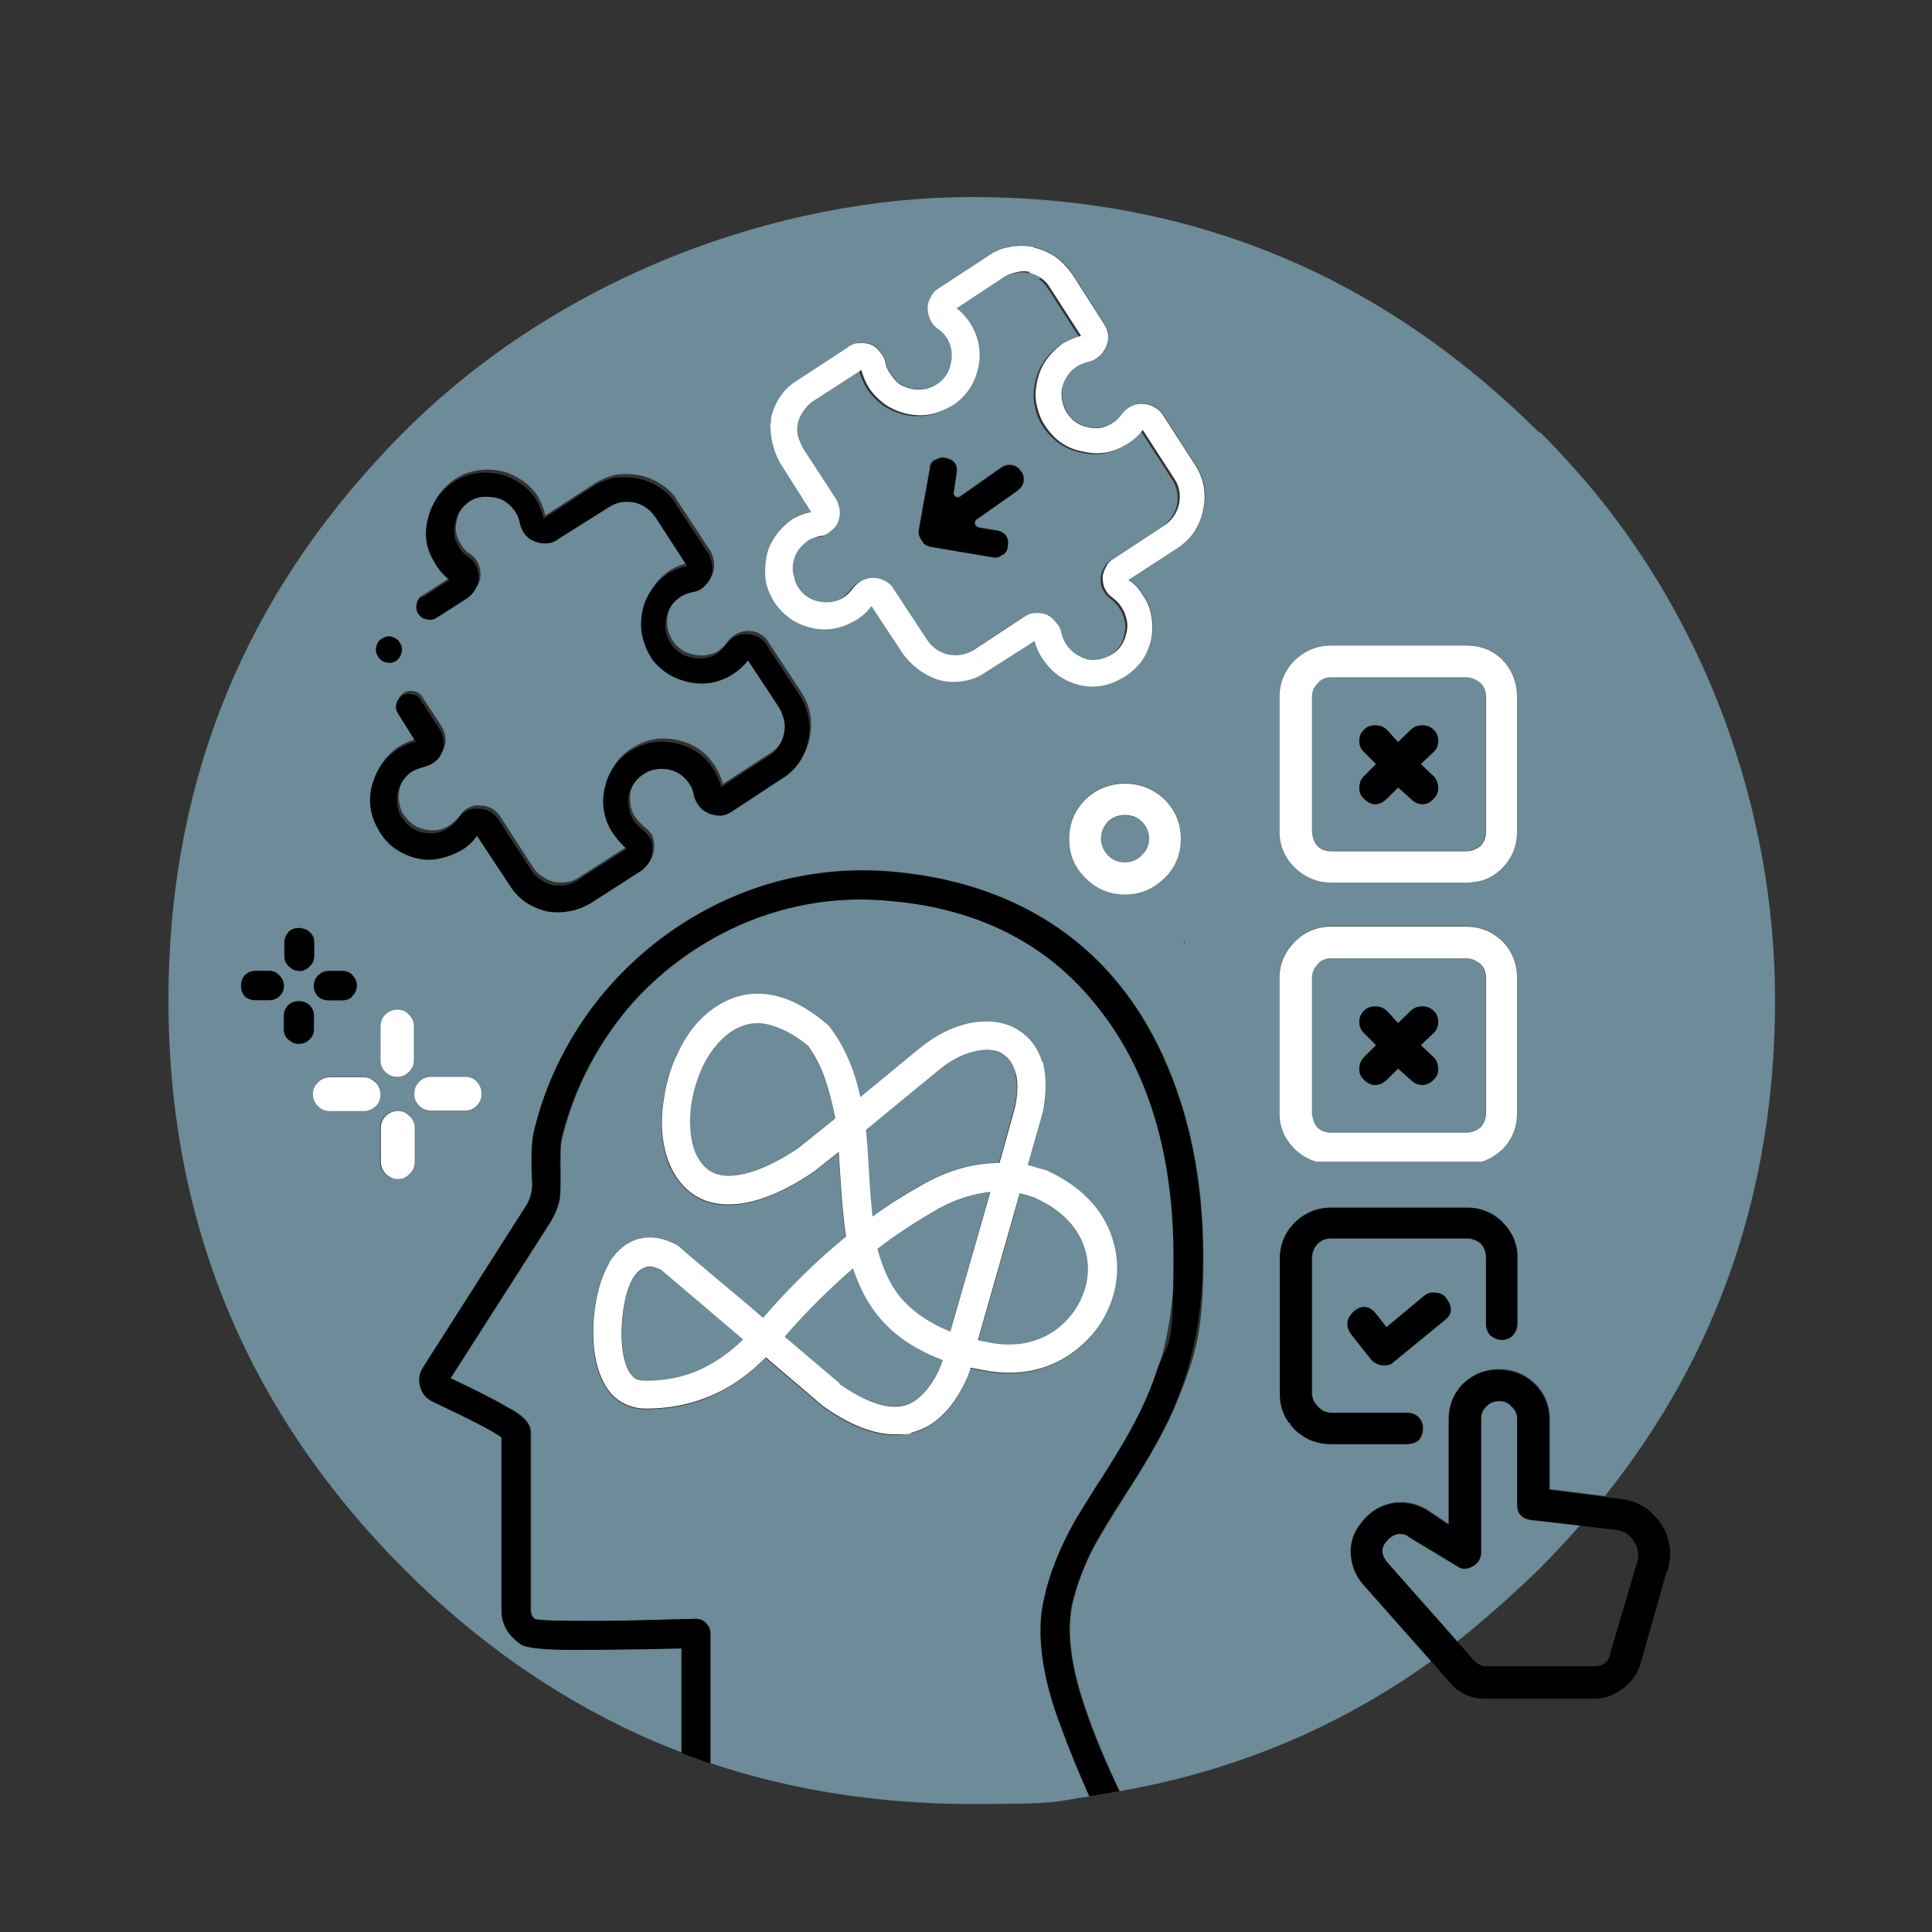
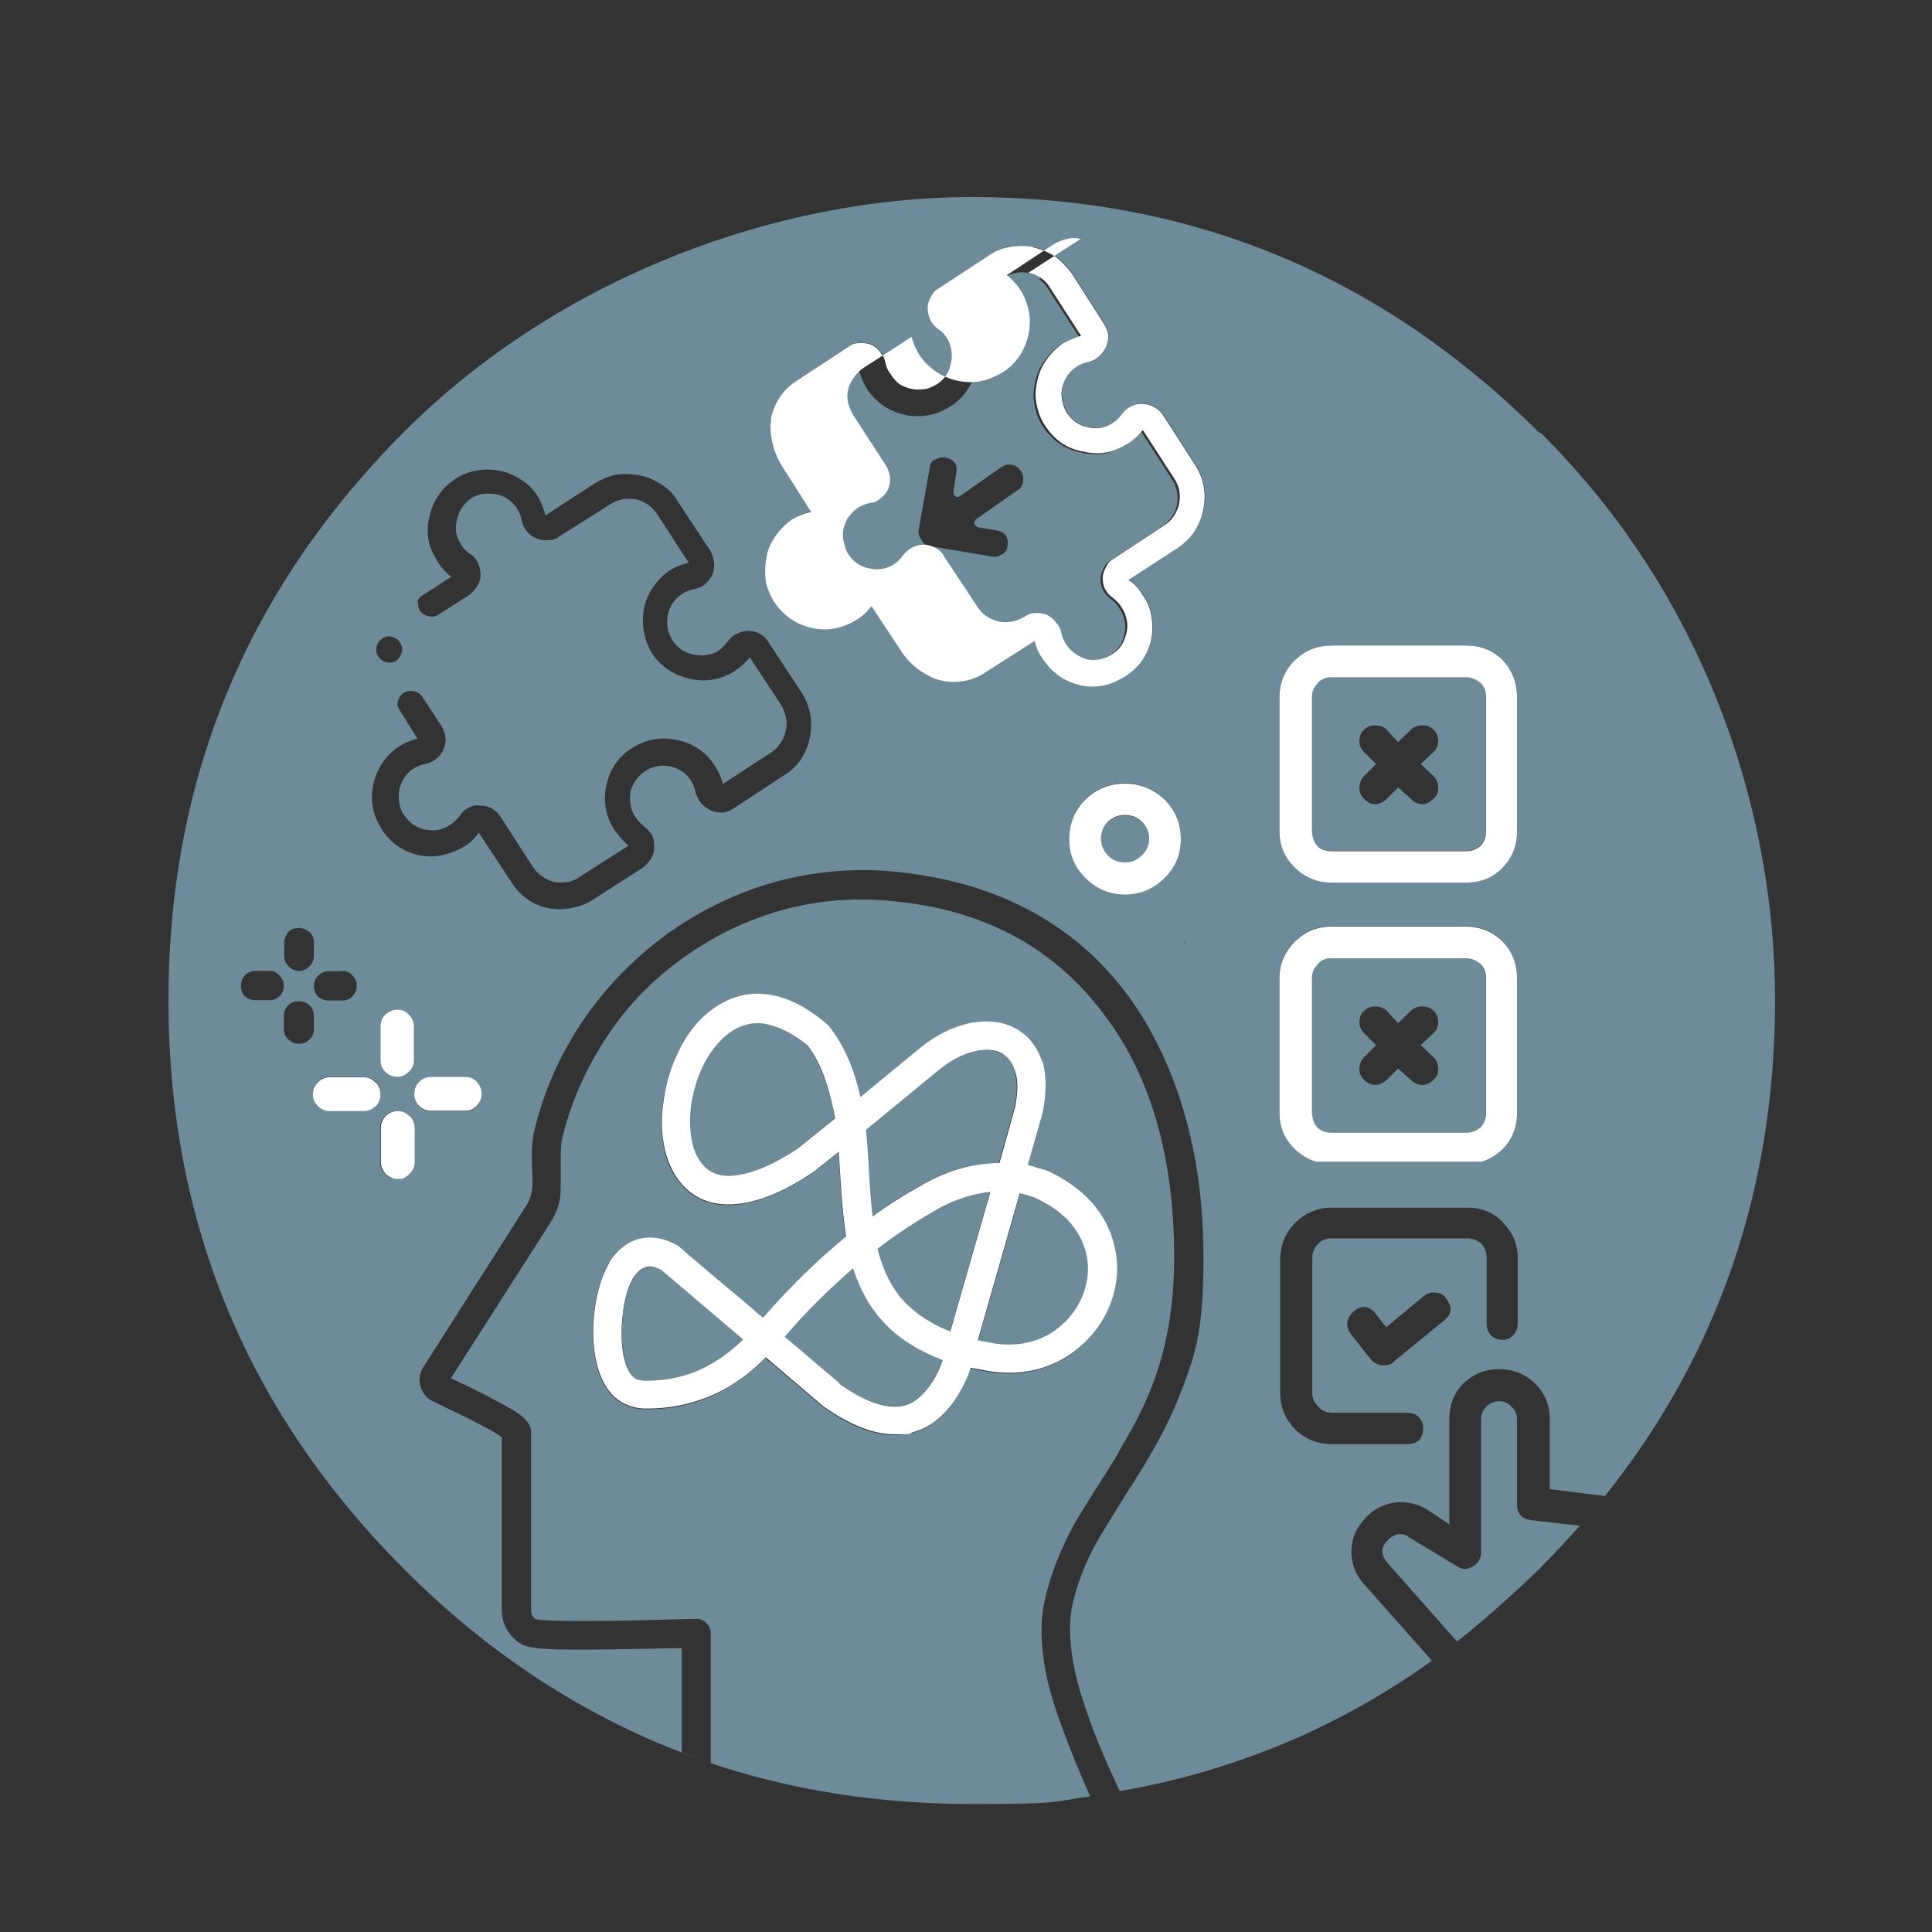
<svg xmlns="http://www.w3.org/2000/svg" id="Livello_1" width="554" height="554" version="1.1" viewBox="0 0 554 554">
  <rect x="0" y="0" width="554" height="554" fill="#333333" stroke="none" />
  <defs>
    <style>
      .st0 {
        fill: #fff;
      }

      .st1 {
        fill: #6d8b98;
      }
    </style>
  </defs>
  <g id="Layer0_0_FILL">
    <path class="st1" d="M320.7,416.4c5-8.2,8.8-15.9,11.2-23.3,3.2-9.8,4.8-20.6,4.8-32.5,0-29.6-7.1-53.5-21.5-71.5-14.2-18.1-33.9-28.3-59.1-30.7h-.1c-10.8-1.1-21.4-.3-31.8,2.6-10.1,2.8-19.4,7.3-28.1,13.5-8.7,6.2-16,13.6-21.8,22.4-6.1,9-10.5,18.9-13.1,29.5-.4,1.6-.5,4.9-.4,9.9,0,3.3,0,5.8-.2,7.4-.4,2.3-1.4,4.7-2.9,7.1l-28.4,44.4c7.7,3.6,13.3,6.5,16.8,8.6.9.4,1.6.9,2.2,1.3,2.7,1.8,4,3.7,4,5.6v51.1c0,1,.4,1.9,1.3,2.5,1.8.4,7.5.6,17.1.5,4.3,0,11.3-.1,21-.4l8-.2c1.1,0,2.1.4,2.9,1.3.8.8,1.2,1.8,1.2,2.9v37.2c23.3,7.8,48.3,11.7,75,11.7s22.8-.7,33.8-2.2c-3.2-7.2-5.8-13.6-7.8-19.1-2.1-5.5-3.5-10.2-4.4-14-2-8.9-2.3-16.7-.8-23.2,1.6-7.2,4.5-14.7,8.8-22.4,1.5-2.5,3.5-5.8,6.1-9.9,3.2-4.9,5.3-8.3,6.3-10M291.9,295.3c3.4,2.1,5.7,5.2,7,9.3,1.2,4.2,1.2,9,0,14.6l-4.3,15.1c.8.2,1.7.4,2.8.8,1.4.3,2.3.6,2.8.8,8.8,4.1,14.8,9.8,17.9,17.3,2.5,6.2,2.8,12.5.9,18.9-2.1,6.8-6.2,12.3-12.3,16.5-6.8,4.5-14.5,6.1-23,4.8l-5.5-1-.7,2.2c-2.8,6.7-6.4,11.4-10.8,14.1-1.6,1-3.2,1.7-5,2.2-1.6.4-3.4.6-5.2.6-6.2,0-13-2.7-20.6-8.1l-16.4-14c-4.2,4.3-8.8,7.7-13.7,10.1-6.2,3.1-13,4.6-20.4,4.6h-.4c-2.4,0-4.6-.6-6.6-1.7-2-1.1-3.6-2.7-4.9-4.9-2.7-4.5-3.8-10.6-3.4-18.4.5-6.9,2-12.5,4.3-16.6v-.2c2.5-3.7,5.5-6,8.9-6.9,3.4-.9,7-.2,11,2,.3.3,4.2,3.5,11.5,9.8,5.6,4.8,9.9,8.4,12.9,10.9,7.6-8.8,15.5-16.5,23.8-23.3-.5-3.2-.9-7.2-1.3-12.1-.3-5.6-.6-9.7-.8-12.2l-7,5.6c-10.2,6.8-19,10-26.4,9.4-5-.4-9.1-2.6-12.2-6.5-2.3-2.8-3.8-6.2-4.5-10.4-.8-4.2-.8-8.7,0-13.5.7-4.7,2-9,4-13,2-4.1,4.4-7.5,7.2-10.3,3.9-3.6,8.2-5.8,13-6.5,7.5-.9,15.1,2,22.9,8.9l.5.6c4.1,5.4,7,12,8.7,20l17-14c4.8-3.9,9.7-6.3,14.8-7.3,5.1-1,9.6-.3,13.4,2M189.8,364.4c-1.8-1.1-3.3-1.4-4.6-1-1.2.3-2.5,1.4-3.7,3.3-1.7,3-2.8,7.4-3.1,13-.3,6.1.4,10.6,2.1,13.6.7,1.1,1.4,1.9,2.2,2.2.6.3,1.5.4,2.8.4,5.4,0,10.3-1,14.8-2.9,4.5-1.9,8.8-4.9,12.9-8.9l-23.3-19.8M224.9,383.3l15.8,13.4c7.6,5.5,13.9,7.5,18.8,6.2,2.7-.8,5.1-2.7,7.2-5.8,1.1-1.5,2.2-3.4,3.1-5.7l.5-1.5c-1.3-.4-2.5-.9-3.6-1.5-5.2-2.3-9.5-5.3-12.9-8.9-4.1-4.2-7.1-9.5-9.2-15.9-6.9,5.9-13.4,12.4-19.6,19.6M268.6,346.8c-6.1,3.5-11.8,7.2-17.1,11.3,1.4,5.6,3.6,10.3,6.5,13.9,2.3,2.8,5.1,5.1,8.6,7.1,1.8,1,3.8,2,5.8,2.8l11.5-40c-5,.4-10.1,2.1-15.3,5M236.6,309.8c-1.2-3.7-2.9-7-5-9.9-5.1-4.3-9.9-6.5-14.4-6.5s-7.3,1.6-10.5,4.8c-2.9,2.9-5.1,6.6-6.8,11.3-1.6,4.6-2.3,9.1-2.1,13.4.2,4.7,1.3,8.3,3.4,10.8,2.7,3.5,7.1,4.3,13.2,2.6,4.2-1.1,9-3.5,14.3-7l10.7-8.6c-.7-4.2-1.6-7.8-2.8-10.9M310.3,356c-2.3-5.3-6.8-9.4-13.3-12.4-1.5-.5-3-1-4.5-1.3l-12,42.1c1.5.3,3,.6,4.5.9,6.6,1,12.4-.2,17.5-3.6,4.3-3,7.2-7,8.7-12,1.4-4.7,1.1-9.2-.8-13.6M291.2,307.9c-.6-2.6-1.8-4.5-3.7-5.6-2.2-1.3-5-1.6-8.4-.8-3.5.9-6.9,2.7-10.2,5.4l-20.8,17.1c.3,2.7.6,6.8.9,12.4.4,5.6.7,9.7,1,12.4,4.9-3.5,9.7-6.5,14.5-9.2,7.3-4.1,14.6-6.1,21.9-6.1l4.5-16.1c.8-3.7.9-6.9.2-9.5M426.2,403.4c-1,.9-1.5,2.1-1.5,3.5v38.3c0,1.7-.8,3.1-2.4,4-1.7,1-3.3.9-4.7-.2l-13.6-8.2c-.6-.6-1.5-.9-2.6-.9s-2.6.7-3.8,2.1c-1.7,1.9-1.6,3.9.2,6.1l20,22.6c1.6-1.2,3.1-2.4,4.7-3.8,6.4-5.3,12.7-11,18.9-17,4-4.1,7.9-8.2,11.6-12.4l-14-1.6c-2.7-.4-4-1.9-4-4.5v-24.5c0-1.4-.5-2.6-1.6-3.5-.9-1.1-2.1-1.6-3.5-1.6s-2.7.5-3.8,1.6M441.4,124.1c-6.2-6.2-12.5-11.9-18.9-17.1-41.1-33.6-89-50.5-143.9-50.5s-118.1,22.5-163,67.6c-2.7,2.7-5.3,5.4-7.9,8.3-39.6,43.3-59.4,94.8-59.4,154.4,0,63.6,22.5,117.9,67.4,163,20.4,20.5,42.9,36.3,67.3,47.5,6.3,2.9,12.8,5.4,19.4,7.8l-6.9-2.5v-30c-16,.3-27,.5-32.8.4-7.3,0-11.7-.6-13.2-1.5-1.5-1-2.7-2.1-3.6-3.4-.2-.2-.3-.5-.5-.8-1-1.7-1.5-3.5-1.5-5.6v-49.6c-2.3-1.7-8.8-5.1-19.6-10.2-1.9-.9-3.1-2.3-3.7-4.3-.6-2-.3-3.9.8-5.6l29.2-45.8c1.4-2,2.1-4.2,2.1-6.8,0-3.4-.2-5.9-.2-7.6,0-3.1.2-5.6.7-7.5,2.7-11.3,7.3-21.7,13.8-31.4,6.6-9.7,14.6-18,24.2-25,9.6-6.9,20.1-12,31.4-15.1,11.3-3,22.7-4,34.4-2.8,14.9,1.5,28.2,5.4,39.8,11.9,16.2,9.1,28.5,22.8,36.8,41,7.6,16.7,11.5,35.9,11.5,57.6s-2.4,28.5-7.3,40.7c-2.8,7.3-7.9,16.5-15.2,27.7-4.2,6.7-7.2,11.6-9,14.9-2.9,5.6-4.9,11.1-6.1,16.4-1.2,5.9-.8,13.2,1.4,21.8,1.1,4.3,2.7,8.9,4.5,13.8,2,5.3,4.5,11,7.4,17.2.1.2.2.4.3.6,18.6-3.2,36.3-8.7,53.2-16.3,12.6-5.8,24.8-12.8,36.3-21.1l-19.5-22c-2.3-2.5-3.5-5.5-3.6-9,0-3.3.9-6.2,3.1-8.8,2.2-2.9,5-4.6,8.4-5.4,3.5-.7,6.9,0,10,1.7l6.6,4.4v-30.3c0-3.9,1.3-7.3,4-10.1,2.9-2.7,6.2-4.1,10.2-4.1,4.1,0,7.5,1.4,10.4,4.1,2.8,2.9,4.2,6.2,4.2,10.1v20.2l15.8,2c32.5-40.7,48.8-88.1,48.8-142.3s-19.8-111.2-59.4-154.4c-2.6-2.9-5.2-5.6-7.9-8.3M289.7,70.8c2.3-.4,4.6-.4,6.9.1,2.2.5,4.3,1.4,6.1,2.6,1.8,1.3,3.4,2.9,4.8,4.9l9.2,14.4c.6,1,1,2.1,1.2,3.2,0,1.2-.1,2.4-.7,3.5-.4,1-1.1,1.9-2,2.6-.9.8-1.9,1.3-3.1,1.6-1,.2-2.1.6-3.2,1.3-1.1.8-2.1,1.7-2.8,2.8-.8,1-1.3,2.2-1.5,3.6-.2,1.3,0,2.6.2,3.9.3,1.2.8,2.4,1.7,3.6,1.4,1.9,3.3,3.1,5.6,3.5,2.3.6,4.5.3,6.5-.9,1.4-.7,2.4-1.7,3.2-2.9.7-.9,1.6-1.7,2.6-2.2,1-.4,2.1-.7,3.1-.7,1.3,0,2.5.3,3.5.9,1,.5,1.8,1.3,2.5,2.2l9.3,14.4c2.6,4.1,3.4,8.4,2.3,13-1,4.7-3.4,8.4-7.4,10.9l-14,9.1c1.6,1.1,3,2.5,4,4.2,1.4,1.9,2.3,4.1,2.6,6.5.4,2.3.3,4.6-.2,6.9-.6,2.3-1.6,4.4-3,6.2-1.5,1.8-3.2,3.3-5.3,4.4-3.7,2.2-7.7,2.8-11.9,2-4.2-1-7.6-3.2-10.1-6.6-1.5-1.9-2.5-3.9-3-6.1l-13.8,8.8c-2.3,1.5-4.7,2.4-7.4,2.8-2.5.3-5,0-7.4-.8-3.7-1.5-6.7-3.8-9.1-7l-9.1-13.8c-1.3,1.8-3,3.3-5.1,4.4-3.7,2.2-7.7,2.8-11.9,1.9-4.2-.9-7.6-3-10.2-6.5-1.4-1.9-2.4-4-3-6.4-.4-2.2-.4-4.4,0-6.9.3-2.4,1.2-4.5,2.6-6.5,1.3-1.9,2.9-3.6,4.8-4.9,1.7-1,3.6-1.7,5.5-2.1l-8-12.6c-2.3-3.6-3.6-7.8-3.7-12.5,0-.7.2-1.3.2-1.9.5-2.2,1.4-4.3,2.7-6.2,1.3-1.8,2.9-3.4,4.9-4.6l14.5-9.5c.9-.6,2-1,3.1-1.1,1.1,0,2.3,0,3.4.4,1.1.5,2,1.2,2.7,2.2.8.9,1.3,1.9,1.5,3,.2,1.2.7,2.3,1.5,3.3.7,1.1,1.5,2.1,2.6,2.9,1.1.7,2.4,1.1,3.8,1.4,1.2.2,2.5.1,3.9-.1,1.2-.4,2.4-.9,3.5-1.7,1.9-1.4,3.1-3.3,3.5-5.8.5-2.3.2-4.5-.9-6.6-.7-1.3-1.7-2.4-3-3.2-.9-.7-1.5-1.5-2-2.4-.5-1.1-.8-2.3-.8-3.5s.3-2.2.9-3.1c.5-1,1.3-1.9,2.2-2.5l14.5-9.5c1.9-1.3,3.9-2.1,6.1-2.4M371.4,189.2c2.9-2.8,6.3-4.1,10.4-4.1h38.5c4.1,0,7.6,1.4,10.5,4.1,2.8,3,4.2,6.5,4.2,10.7v38.6c0,4.1-1.4,7.5-4.2,10.4-1.9,1.8-4,3-6.3,3.7-1.3.3-2.7.5-4.2.5h-38.5c-1.5,0-2.8-.2-4-.5-2.4-.6-4.6-1.9-6.4-3.7-3-2.9-4.5-6.3-4.5-10.4v-38.6c0-4.2,1.5-7.7,4.5-10.7M339.7,270.5c-.1-.2-.2-.3-.2-.4h.2v.4M333.9,229.1c3.1,3.1,4.7,6.9,4.7,11.4,0,4.4-1.6,8.2-4.7,11.2-3.2,3.1-7,4.7-11.3,4.7s-8.2-1.6-11.3-4.7c-3.1-3-4.7-6.8-4.7-11.2s1.6-8.3,4.7-11.4c3.1-3,6.9-4.5,11.3-4.5s8.1,1.5,11.3,4.5M366.9,319.1v-38.8c0-4.1,1.5-7.6,4.5-10.5,2.9-2.8,6.3-4.2,10.4-4.2h38.5c4.1,0,7.6,1.4,10.5,4.2,2.8,3,4.2,6.5,4.2,10.5v38.8c0,4.1-1.4,7.5-4.2,10.4-1.8,1.6-3.8,2.8-5.9,3.5h-47.5c-2.3-.7-4.3-1.9-6-3.5-3-2.9-4.5-6.3-4.5-10.4M431,350.6c2.8,2.9,4.2,6.2,4.2,10.1v18.9c0,1.2-.4,2.3-1.2,3.2-.8.9-1.9,1.4-3.2,1.4s-2.4-.5-3.4-1.4c-.8-1-1.1-2.1-1.1-3.2v-18.9c0-1.6-.5-2.9-1.5-4.1-1.2-1-2.6-1.5-4.1-1.5h-38.8c-1.6,0-2.9.5-3.9,1.5-1.1,1.1-1.7,2.5-1.7,4.1v38.8c0,1.5.6,2.7,1.7,3.8,1,1.2,2.3,1.8,3.9,1.8h21.5c1.4,0,2.6.4,3.5,1.3.4.5.8,1.1,1,1.7.2.5.2,1.1.2,1.7,0,1.1-.4,2.2-1.2,3.2-.9.8-2.1,1.1-3.5,1.1h-21.5c-4.1,0-7.6-1.4-10.5-4.2-.4-.4-.9-.9-1.3-1.5v-.4h-.3c-1.8-2.5-2.7-5.3-2.7-8.5v-38.8c.1-3.2,1.1-6.1,3-8.6.4-.5.9-1,1.3-1.5,2.4-2.3,5.2-3.7,8.5-4.2.7-.1,1.3-.1,2-.1h38.8c.7,0,1.4,0,2.1.1,3.2.4,6,1.8,8.3,4.2M408.4,371.6c.9-.8,2-1.1,3.3-.9,1.4,0,2.4.7,3,1.7,1.9,2.5,1.6,4.6-.8,6.4l-14.3,11.7c-.6.7-1.5,1-2.7,1h-.8c-1.4-.3-2.4-.9-3.1-1.8l-5.6-7.1c-1.7-2.4-1.4-4.6.9-6.7,2.3-1.8,4.5-1.5,6.4,1.1l2.8,3.6,10.8-9M119.5,173.1c.2-1,.7-1.8,1.7-2.4l8.2-5.3c-1.9-1.5-3.4-3.3-4.5-5.4-2.2-3.6-2.8-7.5-1.8-11.7.9-4.2,3-7.6,6.4-10.2,1.9-1.5,4-2.5,6.4-3,2.2-.5,4.5-.6,6.9-.2,2.4.4,4.6,1.3,6.5,2.6,2,1.2,3.6,2.8,4.9,4.8,1,1.7,1.7,3.6,2.2,5.5l14-9.1c1.9-1.2,4-2.1,6.3-2.6,2.3-.3,4.5-.2,6.7.2.7.2,1.3.3,2,.5,4,1.5,6.9,3.6,8.7,6.5,0,.2.1.3.2.4l9.5,14.4c.5,1,.8,2.1,1,3.4,0,1.1-.1,2.2-.5,3.2-.4,1-1.1,1.9-2.1,2.8-1,.8-2,1.2-3.1,1.4-1.3.3-2.4.7-3.4,1.3-1.2.8-2.2,1.8-2.9,2.9-.7,1-1.1,2.2-1.4,3.6-.2,1.4-.1,2.7.1,3.8.4,1.4.9,2.6,1.7,3.7,1.5,1.9,3.4,3.1,5.8,3.5,2.3.5,4.5.2,6.6-.8,1.3-.9,2.3-1.9,3.1-3,.7-.9,1.5-1.7,2.6-2.2,1-.5,2.2-.8,3.3-.8s2.1.2,3.2.8c1.1.6,2,1.4,2.6,2.5l9.4,14.3c2.2,3.5,3.1,7.1,2.7,11,0,.7-.2,1.3-.3,2-.4,2.2-1.3,4.3-2.5,6.2-1.3,1.9-3,3.5-5,4.7l-14.3,9.4c-1,.7-2.1,1.1-3.2,1.2-1.1,0-2.2-.1-3.3-.6-1.1-.5-2-1.2-2.8-2-.7-.9-1.2-1.9-1.6-3-.3-1.5-.8-2.7-1.5-3.8-1.4-2-3.3-3.2-5.6-3.8-2.4-.5-4.7-.2-6.7.9-1.3.7-2.3,1.6-3.1,2.6-.8,1.1-1.4,2.3-1.8,3.5-.2,1.4-.2,2.7,0,3.9.2,1.3.6,2.5,1.4,3.6.7,1,1.5,1.9,2.4,2.6,1,.8,1.8,1.7,2.4,2.6.4,1,.6,2.1.6,3.2,0,1.3-.3,2.4-.8,3.4-.6.9-1.4,1.8-2.3,2.6l-14.3,9.2c-1.9,1.2-4.1,2.1-6.5,2.5-2.1.4-4.3.4-6.6,0-2.3-.5-4.3-1.4-6.2-2.8-1.8-1.3-3.3-3-4.5-5l-9.1-13.8c-1.2,1.6-2.6,3-4.3,4-1.9,1.1-4.1,2-6.5,2.5-2.3.4-4.7.4-7-.2-2.3-.6-4.3-1.6-6.2-3-1.8-1.5-3.3-3.2-4.4-5.3-2.1-3.6-2.7-7.6-1.9-11.8,1-4.3,3.1-7.7,6.5-10.3,1.9-1.4,4-2.3,6.2-2.9l-5-8c-.6-.9-.9-1.8-.6-2.7.2-1,.8-1.9,1.8-2.5.9-.5,1.8-.6,2.8-.4,1,.2,1.8.7,2.3,1.5l5.6,8.5c.6,1,1,2.1,1.1,3.2.2,1.1,0,2.2-.5,3.4-.4,1.1-1.1,2-2.1,2.8-.9.7-1.9,1.2-3,1.4-1.5.3-2.8.9-4,1.7-1.9,1.5-3.1,3.4-3.6,5.8-.4,2.3-.1,4.5.9,6.6.8,1.1,1.6,2.1,2.6,3,1.1.9,2.4,1.4,3.6,1.7,1.2.3,2.5.4,3.9.2,1.3-.3,2.5-.7,3.5-1.4,1.1-.8,2.1-1.7,2.8-2.6.7-1.1,1.5-1.9,2.6-2.4.9-.5,2-.8,3.2-.6,1.2,0,2.3.2,3.4.8,1,.6,1.9,1.4,2.5,2.4l9.3,14.4c.7,1.1,1.6,2,2.7,2.7,1.1.8,2.2,1.3,3.4,1.6,1.3.2,2.6.2,3.9,0,1.2-.2,2.4-.7,3.5-1.5l13.9-8.9c-1.5-1.3-2.8-2.8-3.9-4.4-1.3-1.9-2.2-4-2.6-6.4-.4-2.3-.3-4.7.3-7,.5-2.3,1.5-4.4,3-6.4,1.4-1.8,3.2-3.3,5.3-4.4,3.7-2.1,7.7-2.6,11.9-1.7,4.2.9,7.6,3,10.1,6.4,1.4,1.9,2.4,4,3,6.2l13.8-9c1.1-.7,2-1.6,2.7-2.7.7-1,1.2-2.1,1.5-3.6.3-1.3.4-2.5.1-3.6-.3-1.3-.7-2.5-1.3-3.6l-9.1-13.8c-1.4,1.7-3.1,3.2-5.1,4.4-3.8,2.1-7.8,2.7-11.9,1.8-4.2-.9-7.7-3-10.4-6.4-1.4-2-2.3-4.1-2.8-6.4-.5-2.2-.6-4.5-.2-7,.4-2.3,1.2-4.4,2.6-6.4,1.3-2,2.9-3.6,4.8-4.9,1.7-1.1,3.6-1.8,5.5-2.2l-9-13.9c-1.5-2.2-3.5-3.7-6.1-4.3-2.7-.5-5.2,0-7.4,1.4l-14.6,9.2c-1,.8-2,1.1-3.1,1.1-1.2.1-2.3,0-3.4-.5-1.1-.4-2.1-1.1-2.9-2.1-.7-.9-1.1-1.9-1.4-3-.2-1.2-.6-2.3-1.3-3.4-.7-1.1-1.6-2.1-2.8-2.9-1-.7-2.2-1.1-3.5-1.3-1.4-.2-2.8-.2-4,0-1.3.3-2.5.8-3.5,1.7-1.9,1.5-3.1,3.4-3.5,5.8-.6,2.3-.3,4.5,1,6.6.7,1.3,1.6,2.3,2.9,3.1,1,.7,1.7,1.5,2.2,2.6.4,1,.7,2.1.7,3.2,0,1.2-.3,2.3-.9,3.2-.5,1-1.3,1.9-2.2,2.6l-8.9,5.7c-.9.6-1.8.8-2.9.5-1-.2-1.8-.7-2.4-1.5s-.8-1.8-.5-2.9M109.6,183.1c.9-.6,1.8-.8,2.8-.5,1,.3,1.8.8,2.3,1.7.6.9.8,1.8.5,2.8-.3.9-.8,1.7-1.5,2.4-.9.5-1.8.6-2.9.4-.9-.2-1.6-.7-2.2-1.5-.7-.9-.9-1.8-.6-2.9.2-1,.7-1.8,1.7-2.4M88.7,267.2c.1,0,.2.2.3.3.7.8,1,1.7,1,2.7v3.9c0,1.2-.4,2.2-1.3,3-.6.7-1.4,1.1-2.3,1.3-.2,0-.4,0-.6,0-1.2,0-2.2-.4-3-1.3-.9-.8-1.3-1.8-1.3-3v-3.9c0-1,.4-1.9,1-2.7,0,0,.1-.2.2-.3.8-.8,1.8-1.1,3-1.1s.4,0,.6.1c.9,0,1.7.4,2.3,1M77.1,278.4c1.2,0,2.2.4,3,1.3,0,0,.2.2.2.2.7.8,1.1,1.7,1.1,2.8,0,1.1-.4,2.1-1.3,3-.8.8-1.8,1.1-3,1.1h-3.8c-1.2,0-2.3-.4-3.1-1.1-.8-.9-1.1-1.9-1.1-3s.3-2,.9-2.8c.1,0,.2-.2.2-.2.9-.9,1.9-1.3,3.1-1.3h3.8M81.4,295.1v-3.8c0-1.2.4-2.2,1.3-3.1.8-.8,1.8-1.1,3-1.1s2.2.4,3,1.1c.9.9,1.3,1.9,1.3,3.1v3.8c0,1.2-.4,2.2-1.3,3-.2.2-.5.4-.7.6-.7.4-1.4.6-2.3.6s-1.6-.2-2.2-.6c-.2-.2-.5-.4-.8-.6-.9-.8-1.3-1.8-1.3-3M109.1,294.4c0-1.4.5-2.6,1.4-3.5,1-1,2.1-1.4,3.4-1.4s2.4.5,3.3,1.4c1,.9,1.5,2.1,1.5,3.5v9.6c0,1.4-.5,2.5-1.5,3.4-.9.9-2,1.4-3.3,1.4-1.3,0-2.4-.5-3.4-1.4-.9-.9-1.4-2-1.4-3.4v-9.6M98.1,278.4c1,0,1.9.3,2.6.9.2.1.3.2.3.4.9.8,1.3,1.8,1.3,3s-.4,2.1-1.3,3c0,0-.2.2-.3.4-.7.5-1.6.8-2.6.8h-3.8c-1.2,0-2.2-.4-3.1-1.1-.8-.9-1.2-1.9-1.2-3s.4-2.2,1.2-3c.9-.9,1.9-1.3,3.1-1.3h3.8M91.2,317.1c-1-1-1.5-2.1-1.5-3.4s.5-2.5,1.5-3.5c.9-1,2-1.4,3.3-1.4h9.8c1.2,0,2.3.4,3.2,1.3h.2c1,1.1,1.4,2.3,1.4,3.6s-.5,2.4-1.4,3.4h-.2c-.9,1-2,1.4-3.2,1.4h-9.8c-1.3,0-2.4-.5-3.3-1.4M120.2,310.3c.9-1,2.1-1.4,3.5-1.4h9.6c1.4,0,2.5.5,3.4,1.4.9,1,1.4,2.1,1.4,3.5s0,.7-.1,1.1c-.2.9-.6,1.6-1.3,2.3-.9.9-2,1.4-3.4,1.4h-9.6c-1.4,0-2.6-.5-3.5-1.4-.7-.7-1.1-1.4-1.3-2.2,0-.4-.1-.8-.1-1.2s0-.8.1-1.1c.2-.9.6-1.6,1.3-2.4M113.9,318.6c1.3,0,2.4.5,3.3,1.4,1,1,1.5,2.1,1.5,3.4v9.8c0,1.3-.5,2.4-1.5,3.4-.4.4-.9.8-1.4,1.1-.6.3-1.2.4-1.9.4s-1.3-.1-1.9-.4c-.6-.3-1.1-.6-1.6-1.1-.9-.9-1.4-2-1.4-3.4v-9.8c0-1.3.5-2.4,1.4-3.4,1-1,2.1-1.4,3.4-1.4M381.6,274.8c-1.5,0-2.7.6-3.8,1.7-1.1,1-1.7,2.3-1.7,3.9v38.8c.3,3.7,2.2,5.6,5.7,5.6h38.5c1.5,0,2.9-.5,4.2-1.6,1-1.2,1.5-2.5,1.5-4v-38.8c0-1.6-.5-2.9-1.5-3.9-1.3-1.1-2.7-1.7-4.2-1.7h-38.8M391.1,296.2c-.9-.9-1.3-2-1.3-3.1s.4-2.5,1.3-3.2c.9-.9,2-1.3,3.2-1.3,1.4,0,2.5.4,3.4,1.3l3.2,3.5,3.6-3.5c.9-.9,2-1.3,3.4-1.3,1.3,0,2.4.4,3.2,1.3.9.8,1.3,1.9,1.3,3.2s-.4,2.2-1.3,3.1l-3.7,3.5,3.7,3.5c.9.9,1.3,2,1.3,3.4s-.4,2.1-1.3,3c-1,1-2.1,1.5-3.2,1.5-1.3,0-2.4-.5-3.4-1.5l-3.6-3.2-3.2,3.2c-1,1-2.2,1.5-3.4,1.5-1.1,0-2.2-.5-3.2-1.5-.9-.9-1.3-1.9-1.3-3s.4-2.5,1.3-3.4l3.5-3.5-3.5-3.5M329.5,240.6c0-1.9-.7-3.5-2.1-4.9-1.3-1.3-2.9-1.9-4.8-1.9s-3.5.6-4.9,1.9c-1.3,1.4-2,3-2,4.9s.7,3.4,2,4.8c1.4,1.3,3,2,4.9,2s3.5-.6,4.8-2c1.4-1.4,2.1-3,2.1-4.8M381.6,194.1c-1.5,0-2.7.6-3.8,1.7-1.1,1-1.7,2.4-1.7,4v38.6c.3,3.7,2.2,5.6,5.7,5.6h38.5c1.5,0,2.9-.5,4.2-1.6,1-1.1,1.5-2.4,1.5-4v-38.6c0-1.7-.5-3-1.5-4-1.3-1.1-2.7-1.7-4.2-1.7h-38.8M394.3,208c1.4,0,2.5.4,3.4,1.3l3.2,3.5,3.6-3.5c.9-.9,2-1.3,3.4-1.3s2.4.4,3.2,1.3c.9.8,1.3,1.9,1.3,3.2s-.4,2.2-1.3,3.1l-3.7,3.5,3.7,3.5c.9.9,1.3,2,1.3,3.4s-.4,2.1-1.3,3c-1,1-2.1,1.6-3.2,1.6s-2.4-.5-3.4-1.6l-3.6-3.2-3.2,3.2c-1,1-2.2,1.6-3.4,1.6s-2.2-.5-3.2-1.6c-.9-.9-1.3-1.9-1.3-3s.4-2.5,1.3-3.4l3.5-3.5-3.5-3.5c-.9-.9-1.3-2-1.3-3.1s.4-2.5,1.3-3.2c.9-.9,2-1.3,3.2-1.3M298.5,79.8c-1.1-.8-2.3-1.3-3.6-1.5-1.2-.3-2.5-.3-3.8,0-1.2.3-2.4.7-3.6,1.3l-13.8,9.1c1.7,1.3,3.2,3,4.4,5.1,2.1,3.8,2.7,7.8,1.8,12-.9,4.1-3,7.5-6.4,10.1-2,1.4-4.1,2.4-6.4,3-2.3.5-4.6.6-6.9.2-2.3-.4-4.5-1.3-6.5-2.5-2-1.4-3.7-3-5-4.9-1-1.7-1.8-3.4-2.3-5.3l-13.8,8.9c-1,.7-2,1.6-2.8,2.8-.7,1-1.2,2.2-1.6,3.4-.3,1.3-.3,2.6,0,3.9.3,1.2.8,2.4,1.5,3.5l9.5,14.6c.5.9.9,1.9,1,3.1,0,1.2,0,2.4-.5,3.4-.4,1-1.1,1.8-2.1,2.6-.9.9-1.9,1.4-3.1,1.4-1.2.3-2.4.8-3.4,1.3-1.2.9-2.2,1.8-2.9,2.9-.7,1.1-1.2,2.4-1.4,3.6-.2,1.4,0,2.7.3,3.9.2,1.3.8,2.5,1.5,3.5,1.5,2,3.4,3.2,5.7,3.6,2.3.5,4.5.2,6.6-.9,1.3-.9,2.3-1.9,3.1-2.9.7-1,1.6-1.7,2.6-2.2,1-.5,2.1-.7,3.2-.8,1.2,0,2.4.3,3.4.9,1.1.5,2,1.3,2.5,2.4l9.5,14.4c1.4,2.2,3.4,3.6,6.1,4.3,2.6.5,5,.1,7.3-1.3l14.4-9.5c1.1-.7,2.2-1.1,3.2-1.1,1.2-.1,2.4,0,3.4.5,1,.5,1.9,1.3,2.6,2.2.8.9,1.2,1.8,1.5,2.8.3,1.5.9,2.8,1.8,4,1.4,1.8,3.3,3.1,5.7,3.8,2.4.4,4.6,0,6.6-1.2,1.2-.7,2.2-1.5,3-2.6.8-.9,1.3-2.1,1.5-3.4.4-1.3.5-2.7.2-4.1-.3-1.3-.7-2.5-1.4-3.5-.6-1-1.5-2-2.5-2.8-.9-.6-1.7-1.4-2.2-2.4-.6-1-.9-2.2-.8-3.4,0-1.1.3-2.2,1-3.2.4-1,1.2-1.9,2.3-2.4l14.3-9.4c2.3-1.6,3.7-3.6,4.3-6.2.5-2.7,0-5.1-1.4-7.3l-9-13.9c-1.4,1.8-3.1,3.3-5.2,4.4-3.6,2.2-7.6,2.8-11.8,1.8-4.2-.8-7.5-2.9-10.2-6.3-1.5-1.9-2.5-4-3-6.2-.6-2.3-.7-4.7-.2-7.1.4-2.3,1.2-4.5,2.6-6.5,1.3-1.9,2.9-3.5,4.8-4.9,1.7-1,3.5-1.7,5.3-2.2l-8.9-13.8c-.7-1.1-1.6-2.1-2.6-2.8M293.4,138.2c-.2,1-.7,1.9-1.7,2.4l-11.8,8.3c-.3.2-.4.5-.4.8-.2.3-.1.6.2.9.2.3.4.5.8.6l5.2.9h0c2.5.4,3.6,1.9,3.2,4.4,0,1-.5,1.8-1.4,2.4h-.2c-.9.7-1.8.9-2.8.7l-17.8-3c-.8-.2-1.4-.5-1.9-.9l-1-1.6c-.4-.7-.5-1.4-.4-2.1l3.2-17.8c0-1.1.5-1.9,1.4-2.4h.2c1-.6,2-.8,2.8-.6,2.6.5,3.7,2,3.2,4.4l-.8,5.4c0,.3,0,.5.1.8.2.3.5.6.9.7.4,0,.7-.1,1-.3l11.8-8.3c1-.6,1.9-.8,2.9-.6h.1c1,.2,1.8.7,2.5,1.7.6.9.8,1.9.7,2.8v.2Z" />
-     <path class="st0" d="M298.9,304.6c-1.3-4.2-3.7-7.3-7-9.3-3.8-2.3-8.3-2.9-13.4-2-5.1,1-10,3.4-14.8,7.3l-17,14c-1.7-8-4.6-14.6-8.7-20l-.5-.6c-7.8-6.8-15.4-9.8-22.9-8.9-4.8.7-9.1,2.9-13,6.5-2.9,2.8-5.3,6.2-7.2,10.3-2,4-3.3,8.3-4,13-.8,4.8-.8,9.3,0,13.5.8,4.2,2.3,7.6,4.5,10.4,3.1,3.9,7.2,6.1,12.2,6.5,7.4.6,16.2-2.5,26.4-9.4l7-5.6c.2,2.5.4,6.6.8,12.2.4,4.9.8,8.9,1.3,12.1-8.3,6.8-16.2,14.5-23.8,23.3-2.9-2.5-7.2-6.2-12.9-10.9-7.4-6.2-11.2-9.5-11.5-9.8-3.9-2.2-7.5-2.8-11-2-3.5.9-6.4,3.2-8.8,6.9v.2c-2.4,4.2-3.9,9.7-4.4,16.6-.4,7.7.7,13.8,3.4,18.4,1.3,2.2,2.9,3.8,4.9,4.9,2,1.1,4.2,1.7,6.6,1.7h.4c7.4,0,14.2-1.6,20.4-4.6,4.9-2.4,9.4-5.7,13.7-10.1l16.4,14c7.6,5.4,14.5,8.1,20.6,8.1s3.6-.2,5.2-.6c1.7-.5,3.4-1.2,5-2.2,4.4-2.8,8-7.5,10.8-14.1l.7-2.2,5.5,1c8.6,1.3,16.3-.3,23-4.8,6.1-4.2,10.2-9.7,12.3-16.5,1.9-6.4,1.6-12.7-.9-18.9-3.1-7.5-9.1-13.2-17.9-17.3-.4-.2-1.4-.4-2.8-.8-1-.4-2-.6-2.8-.8l4.3-15.1c1.1-5.5,1.1-10.4,0-14.6M287.6,302.3c1.8,1.1,3,3,3.7,5.6s.5,5.8-.2,9.5l-4.5,16.1c-7.3,0-14.6,2-21.9,6.1-4.8,2.7-9.7,5.7-14.5,9.2-.3-2.7-.7-6.8-1-12.4-.3-5.6-.6-9.8-.9-12.4l20.8-17.1c3.4-2.8,6.8-4.6,10.2-5.4,3.4-.8,6.2-.6,8.4.8M297,343.6c6.6,3,11,7.2,13.3,12.4,1.9,4.4,2.2,9,.8,13.6-1.5,4.9-4.4,8.9-8.7,12-5,3.4-10.8,4.6-17.5,3.6-1.5-.3-3-.6-4.5-.9l12-42.1c1.5.3,3,.8,4.5,1.3M231.7,299.9c2.1,2.9,3.8,6.2,5,9.9,1.1,3.1,2,6.7,2.8,10.9l-10.7,8.6c-5.3,3.5-10.1,5.9-14.3,7-6.1,1.7-10.5.9-13.2-2.6-2.1-2.5-3.2-6.1-3.4-10.8-.2-4.3.5-8.8,2.1-13.4,1.6-4.7,3.9-8.4,6.8-11.3,3.2-3.2,6.7-4.8,10.5-4.8s9.3,2.2,14.4,6.5M251.6,358.1c5.3-4.1,11-7.8,17.1-11.3,5.2-2.9,10.3-4.5,15.3-5l-11.5,40c-2.1-.8-4-1.7-5.8-2.8-3.5-2-6.3-4.4-8.6-7.1-2.9-3.6-5.1-8.3-6.5-13.9M240.8,396.7l-15.8-13.4c6.2-7.2,12.8-13.7,19.6-19.6,2.1,6.4,5.1,11.7,9.2,15.9,3.4,3.6,7.7,6.5,12.9,8.9,1.1.5,2.3,1,3.6,1.5l-.5,1.5c-.9,2.3-2,4.2-3.1,5.7-2.1,3-4.5,5-7.2,5.8-4.9,1.3-11.1-.8-18.8-6.2M185.2,363.3c1.3-.4,2.8,0,4.6,1l23.3,19.8c-4.1,4-8.4,6.9-12.9,8.9-4.5,1.9-9.4,2.9-14.8,2.9-1.2,0-2.2-.1-2.8-.4-.8-.3-1.5-1.1-2.2-2.2-1.7-3-2.4-7.5-2.1-13.6.4-5.6,1.4-10,3.1-13,1.2-1.9,2.4-3,3.7-3.3M117.3,320c-.9-1-2-1.4-3.3-1.4-1.3,0-2.4.5-3.4,1.4-.9,1-1.4,2.1-1.4,3.4v9.8c0,1.3.5,2.4,1.4,3.4.4.4,1,.8,1.6,1.1.5.3,1.1.4,1.9.4s1.4-.1,1.9-.4c.5-.3,1-.6,1.4-1.1,1-.9,1.5-2,1.5-3.4v-9.8c0-1.3-.5-2.4-1.5-3.4M123.7,308.8c-1.4,0-2.6.5-3.5,1.4-.7.7-1.1,1.5-1.3,2.4,0,.3-.1.7-.1,1.1s0,.8.1,1.2c.2.8.6,1.5,1.3,2.2.9.9,2.1,1.4,3.5,1.4h9.6c1.4,0,2.5-.5,3.4-1.4.7-.7,1.1-1.5,1.3-2.3,0-.3.1-.7.1-1.1,0-1.4-.5-2.5-1.4-3.5-.9-1-2-1.4-3.4-1.4h-9.6M89.7,313.8c0,1.3.5,2.4,1.5,3.4.9.9,2,1.4,3.3,1.4h9.8c1.2,0,2.3-.4,3.2-1.3h.2c1-1.1,1.4-2.2,1.4-3.5s-.5-2.5-1.4-3.5h-.2c-.9-1-2-1.4-3.2-1.4h-9.8c-1.3,0-2.4.5-3.3,1.4-1,1-1.5,2.1-1.5,3.5M110.5,290.9c-.9.9-1.4,2.1-1.4,3.5v9.6c0,1.4.5,2.5,1.4,3.4,1,.9,2.1,1.4,3.4,1.4,1.3,0,2.4-.5,3.3-1.4,1-.9,1.5-2,1.5-3.4v-9.6c0-1.4-.5-2.6-1.5-3.5-.9-1-2-1.4-3.3-1.4s-2.4.5-3.4,1.4M366.9,280.4v38.8c0,4.1,1.5,7.5,4.5,10.4,1.7,1.6,3.7,2.8,6,3.5h47.5c2.2-.7,4.1-1.9,5.9-3.5,2.8-2.9,4.2-6.3,4.2-10.4v-38.8c0-4.1-1.4-7.6-4.2-10.5-2.9-2.8-6.4-4.2-10.5-4.2h-38.5c-4.1,0-7.5,1.4-10.4,4.2-3,3-4.5,6.5-4.5,10.5M377.8,276.5c1-1.1,2.3-1.7,3.8-1.7h38.8c1.5,0,2.9.6,4.2,1.7,1,1,1.5,2.3,1.5,3.9v38.8c0,1.5-.5,2.8-1.5,4-1.3,1.1-2.7,1.6-4.2,1.6h-38.5c-3.5,0-5.4-1.9-5.7-5.6v-38.8c0-1.6.6-2.9,1.7-3.9M338.6,240.6c0-4.5-1.6-8.3-4.7-11.4-3.2-3-7-4.5-11.3-4.5s-8.2,1.5-11.3,4.5c-3.1,3.1-4.7,6.9-4.7,11.4s1.6,8.2,4.7,11.2c3.1,3.1,6.9,4.7,11.3,4.7s8.1-1.6,11.3-4.7c3.1-3,4.7-6.8,4.7-11.2M327.4,235.6c1.4,1.4,2.1,3,2.1,4.9s-.7,3.4-2.1,4.8c-1.3,1.3-2.9,2-4.8,2s-3.5-.6-4.9-2c-1.3-1.4-2-3-2-4.8s.7-3.5,2-4.9c1.4-1.3,3-1.9,4.9-1.9s3.5.6,4.8,1.9M381.8,185.1c-4.1,0-7.5,1.4-10.4,4.1-3,3-4.5,6.5-4.5,10.7v38.6c0,4.1,1.5,7.5,4.5,10.4,1.8,1.8,4,3,6.4,3.7,1.2.3,2.5.5,4,.5h38.5c1.5,0,2.9-.2,4.2-.5,2.3-.6,4.5-1.9,6.3-3.7,2.8-2.9,4.2-6.3,4.2-10.4v-38.6c0-4.2-1.4-7.7-4.2-10.7-2.9-2.8-6.4-4.1-10.5-4.1h-38.5M377.8,195.9c1-1.1,2.3-1.7,3.8-1.7h38.8c1.5,0,2.9.6,4.2,1.7,1,1,1.5,2.4,1.5,4v38.6c0,1.6-.5,2.9-1.5,4-1.3,1.1-2.7,1.6-4.2,1.6h-38.5c-3.5,0-5.4-1.9-5.7-5.6v-38.6c0-1.7.6-3,1.7-4M296.6,70.9c-2.3-.5-4.6-.5-6.9-.1-2.2.3-4.2,1.1-6.1,2.4l-14.5,9.5c-1,.6-1.7,1.4-2.2,2.5-.6,1-.9,2-.9,3.1s.3,2.4.8,3.5c.5,1,1.2,1.8,2,2.4,1.3.8,2.3,1.9,3,3.2,1.1,2.1,1.4,4.3.9,6.6-.4,2.4-1.6,4.4-3.5,5.8-1.1.8-2.3,1.3-3.5,1.7-1.4.2-2.7.3-3.9.1-1.4-.3-2.6-.7-3.8-1.4-1.1-.8-1.9-1.8-2.6-2.9-.8-1-1.3-2.1-1.5-3.3-.2-1.1-.7-2.1-1.5-3-.7-1-1.6-1.7-2.7-2.2-1.1-.4-2.3-.5-3.4-.4-1.1,0-2.2.4-3.1,1.1l-14.5,9.5c-2,1.2-3.6,2.7-4.9,4.6-1.3,1.9-2.2,4-2.7,6.2,0,.6,0,1.3-.2,1.9,0,4.7,1.3,8.9,3.7,12.5l8,12.6c-1.9.4-3.7,1.1-5.5,2.1-1.9,1.4-3.5,3-4.8,4.9-1.4,2-2.3,4.1-2.6,6.5-.4,2.4-.4,4.7,0,6.9.6,2.4,1.6,4.5,3,6.4,2.7,3.5,6.1,5.6,10.2,6.5,4.2.9,8.2.2,11.9-1.9,2.1-1.1,3.8-2.6,5.1-4.4l9.1,13.8c2.4,3.2,5.4,5.5,9.1,7,2.4.9,4.9,1.1,7.4.8,2.7-.3,5.1-1.2,7.4-2.8l13.8-8.8c.5,2.2,1.5,4.2,3,6.1,2.5,3.4,5.9,5.6,10.1,6.6,4.2.9,8.1.2,11.9-2,2.1-1.1,3.8-2.6,5.3-4.4,1.4-1.8,2.4-3.9,3-6.2.5-2.3.6-4.6.2-6.9-.3-2.4-1.2-4.6-2.6-6.5-1-1.7-2.4-3.2-4-4.2l14-9.1c4-2.6,6.4-6.2,7.4-10.9,1-4.6.3-8.9-2.3-13l-9.3-14.4c-.7-1-1.5-1.7-2.5-2.2-1-.6-2.2-.9-3.5-.9-1,0-2.1.2-3.1.7-1,.5-1.9,1.3-2.6,2.2-.8,1.2-1.9,2.2-3.2,2.9-2,1.2-4.2,1.5-6.5.9-2.3-.4-4.2-1.6-5.6-3.5-.9-1.1-1.4-2.3-1.7-3.6-.3-1.3-.4-2.6-.2-3.9.3-1.4.8-2.6,1.5-3.6.7-1.1,1.6-2,2.8-2.8,1.1-.7,2.2-1.1,3.2-1.3,1.2-.3,2.2-.8,3.1-1.6.9-.7,1.5-1.6,2-2.6.5-1.1.8-2.3.7-3.5-.2-1.1-.5-2.1-1.2-3.2l-9.2-14.4c-1.4-1.9-3-3.6-4.8-4.9-1.8-1.2-3.9-2.1-6.1-2.6M294.9,78.2c1.3.3,2.5.8,3.6,1.5,1,.7,1.9,1.6,2.6,2.8l8.9,13.8c-1.8.5-3.6,1.3-5.3,2.2-1.9,1.4-3.5,3-4.8,4.9-1.4,2-2.2,4.2-2.6,6.5-.5,2.4-.5,4.7.2,7.1.5,2.2,1.5,4.3,3,6.2,2.6,3.5,6,5.6,10.2,6.3,4.2,1,8.2.4,11.8-1.8,2.1-1.1,3.8-2.6,5.2-4.4l9,13.9c1.5,2.2,1.9,4.6,1.4,7.3-.6,2.6-2,4.7-4.3,6.2l-14.3,9.4c-1.1.6-1.9,1.4-2.3,2.4-.6,1.1-1,2.1-1,3.2,0,1.2.2,2.4.8,3.4.5,1,1.3,1.8,2.2,2.4,1,.8,1.9,1.7,2.5,2.8.7,1,1.1,2.2,1.4,3.5.3,1.4.2,2.8-.2,4.1-.3,1.3-.8,2.4-1.5,3.4-.8,1.1-1.8,1.9-3,2.6-2.1,1.2-4.3,1.6-6.6,1.2-2.4-.7-4.3-2-5.7-3.8-.9-1.2-1.5-2.5-1.8-4-.2-1-.7-2-1.5-2.8-.7-1-1.6-1.7-2.6-2.2-1-.4-2.2-.6-3.4-.5-1.1,0-2.2.5-3.2,1.1l-14.4,9.5c-2.3,1.4-4.7,1.8-7.3,1.3-2.7-.7-4.7-2.1-6.1-4.3l-9.5-14.4c-.5-1-1.3-1.8-2.5-2.4-1-.6-2.2-.9-3.4-.9-1.1,0-2.2.3-3.2.8-1,.5-1.9,1.3-2.6,2.2-.8,1.1-1.8,2.1-3.1,2.9-2.1,1.1-4.3,1.4-6.6.9-2.3-.4-4.2-1.6-5.7-3.6-.8-1-1.3-2.2-1.5-3.5-.4-1.2-.5-2.5-.3-3.9.3-1.3.7-2.5,1.4-3.6.7-1,1.7-2,2.9-2.9,1-.5,2.2-1,3.4-1.3,1.2,0,2.2-.6,3.1-1.4,1-.8,1.7-1.6,2.1-2.6.4-1,.6-2.2.5-3.4-.2-1.2-.5-2.2-1-3.1l-9.5-14.6c-.6-1.1-1.1-2.3-1.5-3.5-.3-1.3-.3-2.6,0-3.9.3-1.2.9-2.4,1.6-3.4.8-1.1,1.7-2.1,2.8-2.8l13.8-8.9c.5,1.9,1.3,3.7,2.3,5.3,1.3,1.9,3,3.5,5,4.9,2,1.2,4.2,2.1,6.5,2.5,2.3.4,4.6.4,6.9-.2,2.2-.6,4.4-1.6,6.4-3,3.4-2.6,5.5-6,6.4-10.1.9-4.2.3-8.2-1.8-12-1.2-2.1-2.7-3.8-4.4-5.1l13.8-9.1c1.1-.6,2.3-1,3.6-1.3,1.3-.3,2.5-.3,3.8,0Z" />
-     <path d="M478.2,450.4c1.4-5,.7-9.6-2-13.6-2.9-4.2-6.8-6.5-11.7-7l-4.5-.6-15.8-2v-20.2c0-3.9-1.4-7.3-4.2-10.1-2.9-2.7-6.3-4.1-10.4-4.1-3.9,0-7.3,1.4-10.2,4.1-2.7,2.9-4,6.2-4,10.1v30.3l-6.6-4.4c-3.1-1.8-6.5-2.4-10-1.7-3.4.7-6.2,2.5-8.4,5.4-2.2,2.6-3.2,5.5-3.1,8.8.2,3.5,1.4,6.5,3.6,9l19.5,22,5.2,5.9c2.6,3.2,6.1,4.8,10.4,4.8h31c3,0,5.7-.9,8.2-2.8,2.7-2,4.4-4.4,5.2-7.2l7.5-26.4M453,437.5l10.5,1.2c2.1.3,3.8,1.4,5,3.2,1.2,1.9,1.6,3.9,1,5.9l-7.8,26.4c-.4,2.4-1.9,3.6-4.5,3.6h-31c-1.3,0-2.5-.6-3.7-1.8l-4.7-5.4-20-22.6c-1.8-2.2-1.9-4.2-.2-6.1,1.1-1.4,2.4-2.1,3.8-2.1s2,.3,2.6.9l13.6,8.2c1.4,1.1,3,1.2,4.7.2,1.6-.9,2.4-2.3,2.4-4v-38.3c0-1.4.5-2.6,1.5-3.5,1-1.1,2.3-1.6,3.8-1.6s2.6.5,3.5,1.6c1.1.9,1.6,2.1,1.6,3.5v24.5c0,2.7,1.3,4.2,4,4.5l14,1.6M333.5,303c-8.3-18.2-20.6-31.9-36.8-41-11.6-6.5-24.8-10.5-39.8-11.9-11.6-1.1-23.1-.2-34.4,2.8-11.3,3.1-21.8,8.2-31.4,15.1-9.5,6.9-17.6,15.2-24.2,25-6.5,9.7-11.1,20.2-13.8,31.4-.4,1.8-.7,4.3-.7,7.5s0,4.3.2,7.6c0,2.5-.7,4.8-2.1,6.8l-29.2,45.8c-1.1,1.7-1.4,3.6-.8,5.6.5,2,1.8,3.4,3.7,4.3,10.8,5.1,17.4,8.5,19.6,10.2v49.6c0,2.1.5,3.9,1.5,5.6.2.3.3.5.5.8,1,1.3,2.2,2.4,3.6,3.4,1.5.9,5.8,1.4,13.2,1.5,5.8,0,16.7,0,32.8-.4v30l6.9,2.5c0,0,.2,0,.3.1l1,.3v-37.2c0-1.1-.4-2.1-1.2-2.9-.8-.9-1.7-1.3-2.9-1.3l-8,.2c-9.6.3-16.6.4-21,.4-9.6,0-15.3-.1-17.1-.5-.9-.6-1.3-1.4-1.3-2.5v-51.1c0-1.9-1.3-3.8-4-5.6-.6-.4-1.4-.9-2.2-1.3-3.5-2.1-9-4.9-16.8-8.6l28.4-44.4c1.5-2.4,2.5-4.7,2.9-7.1.2-1.6.3-4.1.2-7.4-.1-5,0-8.3.4-9.9,2.6-10.6,7-20.5,13.1-29.5,5.9-8.7,13.2-16.2,21.8-22.4,8.7-6.2,18-10.7,28.1-13.5,10.5-2.9,21.1-3.7,31.8-2.6h.1c25.2,2.3,45,12.6,59.1,30.7,14.3,18,21.5,41.9,21.5,71.5s-1.6,22.7-4.8,32.5c-2.4,7.4-6.2,15.1-11.2,23.3-1,1.7-3.1,5.1-6.3,10-2.6,4.1-4.6,7.4-6.1,9.9-4.3,7.7-7.3,15.2-8.8,22.4-1.5,6.6-1.2,14.3.8,23.2.9,3.9,2.3,8.6,4.4,14,2,5.5,4.6,11.9,7.8,19.1,0,0,0,0,0,.1l8.6-1.5h0c0-.3-.2-.5-.3-.6-2.9-6.2-5.4-11.9-7.4-17.2-1.9-4.9-3.4-9.5-4.5-13.8-2.2-8.7-2.6-16-1.4-21.8,1.2-5.3,3.2-10.7,6.1-16.4,1.7-3.3,4.7-8.3,9-14.9,7.3-11.2,12.4-20.4,15.2-27.7,4.9-12.2,7.3-25.8,7.3-40.7,0-21.7-3.8-40.9-11.5-57.6M100.7,279.3c-.7-.6-1.6-.9-2.6-.9h-3.8c-1.2,0-2.2.4-3.1,1.3-.8.8-1.2,1.8-1.2,3s.4,2.1,1.2,3c.9.8,1.9,1.1,3.1,1.1h3.8c1,0,1.9-.3,2.6-.8.2-.2.3-.3.3-.4.9-.9,1.3-1.9,1.3-3s-.4-2.2-1.3-3c0-.2-.2-.3-.3-.4M81.4,291.3v3.8c0,1.2.4,2.2,1.3,3,.3.2.5.4.8.6.6.4,1.4.6,2.2.6s1.6-.2,2.3-.6c.2-.2.4-.4.7-.6.9-.8,1.3-1.8,1.3-3v-3.8c0-1.2-.4-2.2-1.3-3.1-.8-.8-1.8-1.1-3-1.1s-2.2.4-3,1.1c-.9.9-1.3,1.9-1.3,3.1M80.1,279.7c-.8-.9-1.8-1.3-3-1.3h-3.8c-1.2,0-2.3.4-3.1,1.3,0,0-.1.2-.2.2-.6.8-.9,1.7-.9,2.8s.4,2.1,1.1,3c.9.8,1.9,1.1,3.1,1.1h3.8c1.2,0,2.2-.4,3-1.1.9-.9,1.3-1.9,1.3-3,0-1-.4-2-1.1-2.8,0,0-.2-.2-.2-.2M89,267.5c-.1,0-.2-.2-.3-.3-.6-.6-1.4-.9-2.3-1-.2-.1-.4-.1-.6-.1-1.2,0-2.2.4-3,1.1-.1,0-.2.2-.2.3-.7.8-1,1.7-1,2.7v3.9c0,1.2.4,2.2,1.3,3,.8.9,1.8,1.3,3,1.3.2,0,.4,0,.6,0,.9-.2,1.7-.6,2.3-1.3.9-.8,1.3-1.8,1.3-3v-3.9c0-1-.3-1.9-1-2.7M112.4,182.6c-1-.3-1.9,0-2.8.5-1,.5-1.5,1.3-1.7,2.4-.3,1,0,2,.6,2.9.6.9,1.3,1.4,2.2,1.5,1.1.3,2,.1,2.9-.4.8-.6,1.3-1.4,1.5-2.4.3-1,0-2-.5-2.8-.5-.9-1.3-1.4-2.3-1.7M121.2,170.8c-.9.5-1.5,1.3-1.7,2.4-.3,1-.1,2,.5,2.9s1.4,1.4,2.4,1.5c1,.3,2,.1,2.9-.5l8.9-5.7c.9-.7,1.7-1.6,2.2-2.6.6-1,.9-2.1.9-3.2,0-1.1-.2-2.2-.7-3.2-.5-1.1-1.2-1.9-2.2-2.6-1.2-.8-2.2-1.8-2.9-3.1-1.3-2.1-1.6-4.3-1-6.6.4-2.4,1.6-4.3,3.5-5.8,1-.9,2.2-1.4,3.5-1.7,1.3-.2,2.6-.2,4,0,1.3.2,2.5.6,3.5,1.3,1.1.8,2.1,1.8,2.8,2.9.7,1,1.1,2.2,1.3,3.4.3,1.1.7,2.1,1.4,3,.8,1,1.8,1.7,2.9,2.1,1,.4,2.2.6,3.4.5,1.1,0,2.2-.4,3.1-1.1l14.6-9.2c2.2-1.5,4.7-1.9,7.4-1.4,2.6.6,4.6,2.1,6.1,4.3l9,13.9c-1.9.4-3.8,1.2-5.5,2.2-1.9,1.3-3.5,2.9-4.8,4.9-1.4,2-2.2,4.1-2.6,6.4-.4,2.5-.4,4.8.2,7,.5,2.3,1.5,4.4,2.8,6.4,2.7,3.4,6.2,5.5,10.4,6.4,4.2.9,8.1.3,11.9-1.8,2-1.2,3.7-2.7,5.1-4.4l9.1,13.8c.6,1.1,1,2.4,1.3,3.6.2,1.1.2,2.3-.1,3.6-.3,1.4-.8,2.6-1.5,3.6-.7,1.1-1.6,2-2.7,2.7l-13.8,9c-.6-2.3-1.6-4.3-3-6.2-2.5-3.4-5.9-5.5-10.1-6.4-4.2-.9-8.1-.4-11.9,1.7-2.2,1.1-3.9,2.6-5.3,4.4-1.5,2-2.5,4.1-3,6.4-.6,2.3-.7,4.7-.3,7,.4,2.4,1.3,4.5,2.6,6.4,1.1,1.6,2.4,3.1,3.9,4.4l-13.9,8.9c-1.1.8-2.3,1.2-3.5,1.5-1.3.2-2.6.2-3.9,0-1.2-.3-2.3-.8-3.4-1.6-1.1-.7-2-1.6-2.7-2.7l-9.3-14.4c-.6-.9-1.5-1.7-2.5-2.4-1-.5-2.1-.8-3.4-.8-1.2-.1-2.3.1-3.2.6-1.1.5-1.9,1.3-2.6,2.4-.7.9-1.6,1.8-2.8,2.6-1,.7-2.2,1.1-3.5,1.4-1.4.2-2.7,0-3.9-.2-1.3-.3-2.5-.8-3.6-1.7-1-.9-1.8-1.9-2.6-3-1-2.1-1.3-4.3-.9-6.6.5-2.3,1.7-4.2,3.6-5.8,1.2-.8,2.5-1.3,4-1.7,1.1-.3,2.1-.7,3-1.4,1-.7,1.7-1.6,2.1-2.8.5-1.1.7-2.2.5-3.4-.1-1.1-.5-2.2-1.1-3.2l-5.6-8.5c-.5-.9-1.3-1.4-2.3-1.5-1-.3-1.9-.1-2.8.4-1,.6-1.6,1.5-1.8,2.5-.2.9,0,1.8.6,2.7l5,8c-2.3.5-4.3,1.5-6.2,2.9-3.4,2.6-5.5,6-6.5,10.3-.9,4.2-.2,8.2,1.9,11.8,1.1,2.1,2.6,3.9,4.4,5.3,1.9,1.4,4,2.4,6.2,3,2.3.6,4.7.7,7,.2,2.4-.5,4.6-1.4,6.5-2.5,1.7-1,3.1-2.4,4.3-4l9.1,13.8c1.2,2,2.7,3.6,4.5,5,1.9,1.3,4,2.2,6.2,2.8,2.3.4,4.5.4,6.6,0,2.4-.4,4.6-1.3,6.5-2.5l14.3-9.2c1-.8,1.8-1.7,2.3-2.6.5-1,.8-2.1.8-3.4,0-1.2-.1-2.3-.6-3.2-.6-.9-1.4-1.8-2.4-2.6-.9-.7-1.7-1.6-2.4-2.6-.8-1.1-1.2-2.4-1.4-3.6-.2-1.2-.2-2.5,0-3.9.4-1.2,1-2.4,1.8-3.5.8-1,1.8-1.9,3.1-2.6,2-1.1,4.2-1.4,6.7-.9,2.3.5,4.2,1.8,5.6,3.8.8,1.1,1.3,2.3,1.5,3.8.3,1.1.9,2.1,1.6,3,.7.9,1.6,1.5,2.8,2,1.1.4,2.2.6,3.3.6,1.1-.1,2.2-.5,3.2-1.2l14.3-9.4c2-1.2,3.7-2.8,5-4.7,1.2-1.9,2.1-4,2.5-6.2.2-.6.3-1.3.3-2,.4-3.9-.5-7.6-2.7-11l-9.4-14.3c-.6-1.1-1.5-1.9-2.6-2.5-1.1-.5-2.1-.8-3.2-.8s-2.3.2-3.3.8c-1.1.5-1.9,1.3-2.6,2.2-.8,1.1-1.8,2.1-3.1,3-2.1,1-4.3,1.3-6.6.8-2.4-.4-4.3-1.6-5.8-3.5-.8-1.1-1.3-2.3-1.7-3.7-.2-1.1-.3-2.4-.1-3.8.3-1.4.7-2.6,1.4-3.6.7-1.1,1.7-2.1,2.9-2.9.9-.6,2-1,3.4-1.3,1.1-.2,2.2-.6,3.1-1.4.9-.8,1.6-1.7,2.1-2.8.4-1,.6-2.1.5-3.2-.2-1.2-.5-2.3-1-3.4l-9.5-14.4c-.1,0-.2-.2-.2-.4-1.8-2.9-4.7-5-8.7-6.5-.6-.2-1.3-.3-2-.5-2.2-.4-4.4-.5-6.7-.2-2.3.5-4.5,1.4-6.3,2.6l-14,9.1c-.5-1.9-1.2-3.8-2.2-5.5-1.3-2-2.9-3.6-4.9-4.8-1.9-1.3-4.1-2.2-6.5-2.6-2.3-.4-4.6-.4-6.9.2-2.4.5-4.5,1.5-6.4,3-3.4,2.6-5.5,6-6.4,10.2-1,4.2-.4,8.1,1.8,11.7,1.1,2.1,2.6,3.9,4.5,5.4l-8.2,5.3M411.7,370.7c-1.3-.2-2.4.1-3.3.9l-10.8,9-2.8-3.6c-1.9-2.5-4.1-2.9-6.4-1.1-2.3,2.1-2.6,4.3-.9,6.7l5.6,7.1c.7.9,1.7,1.5,3.1,1.8h.8c1.2,0,2.1-.3,2.7-1l14.3-11.7c2.4-1.7,2.7-3.9.8-6.4-.6-1-1.6-1.6-3-1.7M435.1,360.7c0-3.9-1.4-7.3-4.2-10.1-2.3-2.3-5.1-3.7-8.3-4.2-.7-.1-1.4-.1-2.1-.1h-38.8c-.7,0-1.4,0-2,.1-3.2.4-6,1.8-8.5,4.2-.4.5-.9,1-1.3,1.5-1.9,2.5-2.9,5.4-2.9,8.6v38.8c-.1,3.2.8,6,2.6,8.5h.3v.4c.4.5.9,1,1.3,1.5,2.9,2.8,6.4,4.2,10.5,4.2h21.5c1.4,0,2.6-.4,3.5-1.1.8-1,1.2-2.1,1.2-3.2s0-1.2-.2-1.7c-.2-.6-.5-1.2-1-1.7-.9-.9-2.1-1.3-3.5-1.3h-21.5c-1.6,0-2.9-.6-3.9-1.8-1.1-1-1.7-2.3-1.7-3.8v-38.8c0-1.6.6-2.9,1.7-4.1,1-1,2.3-1.5,3.9-1.5h38.8c1.5,0,2.8.5,4.1,1.5,1,1.1,1.5,2.5,1.5,4.1v18.9c0,1.2.4,2.3,1.1,3.2,1,.9,2.2,1.4,3.4,1.4s2.5-.5,3.2-1.4c.8-1,1.2-2.1,1.2-3.2v-18.9M389.8,293.1c0,1.1.4,2.2,1.3,3.1l3.5,3.5-3.5,3.5c-.9.9-1.3,2-1.3,3.4s.4,2.1,1.3,3c1,1,2.1,1.5,3.2,1.5,1.2,0,2.3-.5,3.4-1.5l3.2-3.2,3.6,3.2c1,1,2.1,1.5,3.4,1.5,1.1,0,2.2-.5,3.2-1.5.9-.9,1.3-1.9,1.3-3s-.4-2.5-1.3-3.4l-3.7-3.5,3.7-3.5c.9-.9,1.3-2,1.3-3.1s-.4-2.5-1.3-3.2c-.9-.9-2-1.3-3.2-1.3-1.4,0-2.5.4-3.4,1.3l-3.6,3.5-3.2-3.5c-.9-.9-2-1.3-3.4-1.3-1.3,0-2.4.4-3.2,1.3-.9.8-1.3,1.9-1.3,3.2M339.5,270.1c0,0,.1.2.2.4v-.4h-.2M397.7,209.3c-.9-.9-2-1.3-3.4-1.3s-2.4.4-3.2,1.3c-.9.8-1.3,1.9-1.3,3.2s.4,2.2,1.3,3.1l3.5,3.5-3.5,3.5c-.9.9-1.3,2-1.3,3.4s.4,2.1,1.3,3c1,1,2.1,1.6,3.2,1.6s2.3-.5,3.4-1.6l3.2-3.2,3.6,3.2c1,1,2.1,1.6,3.4,1.6s2.2-.5,3.2-1.6c.9-.9,1.3-1.9,1.3-3s-.4-2.5-1.3-3.4l-3.7-3.5,3.7-3.5c.9-.9,1.3-2,1.3-3.1s-.4-2.5-1.3-3.2c-.9-.9-2-1.3-3.2-1.3s-2.5.4-3.4,1.3l-3.6,3.5-3.2-3.5M291.8,140.6c.9-.6,1.5-1.4,1.7-2.4v-.2c.2-1,0-1.9-.7-2.8-.7-1-1.5-1.5-2.5-1.7h-.1c-.9-.2-1.9,0-2.9.6l-11.8,8.3c-.3.2-.6.3-1,.3-.4-.1-.7-.3-.9-.7-.2-.3-.2-.5-.1-.8l.8-5.4c.4-2.4-.6-3.9-3.2-4.4-.9-.2-1.8,0-2.8.6h-.2c-.9.5-1.3,1.3-1.4,2.4l-3.2,17.8c0,.7,0,1.4.4,2.1l1,1.6c.4.4,1,.7,1.9.9l17.8,3c1,.3,2,0,2.8-.7h.2c.9-.6,1.3-1.4,1.4-2.4.4-2.5-.7-4.1-3.2-4.6h0c0,.1-5.2-.8-5.2-.8-.3-.2-.6-.4-.8-.6-.3-.3-.3-.6-.2-.9,0-.3.1-.6.4-.8l11.8-8.3Z" />
+     <path class="st0" d="M298.9,304.6c-1.3-4.2-3.7-7.3-7-9.3-3.8-2.3-8.3-2.9-13.4-2-5.1,1-10,3.4-14.8,7.3l-17,14c-1.7-8-4.6-14.6-8.7-20l-.5-.6c-7.8-6.8-15.4-9.8-22.9-8.9-4.8.7-9.1,2.9-13,6.5-2.9,2.8-5.3,6.2-7.2,10.3-2,4-3.3,8.3-4,13-.8,4.8-.8,9.3,0,13.5.8,4.2,2.3,7.6,4.5,10.4,3.1,3.9,7.2,6.1,12.2,6.5,7.4.6,16.2-2.5,26.4-9.4l7-5.6c.2,2.5.4,6.6.8,12.2.4,4.9.8,8.9,1.3,12.1-8.3,6.8-16.2,14.5-23.8,23.3-2.9-2.5-7.2-6.2-12.9-10.9-7.4-6.2-11.2-9.5-11.5-9.8-3.9-2.2-7.5-2.8-11-2-3.5.9-6.4,3.2-8.8,6.9v.2c-2.4,4.2-3.9,9.7-4.4,16.6-.4,7.7.7,13.8,3.4,18.4,1.3,2.2,2.9,3.8,4.9,4.9,2,1.1,4.2,1.7,6.6,1.7h.4c7.4,0,14.2-1.6,20.4-4.6,4.9-2.4,9.4-5.7,13.7-10.1l16.4,14c7.6,5.4,14.5,8.1,20.6,8.1s3.6-.2,5.2-.6c1.7-.5,3.4-1.2,5-2.2,4.4-2.8,8-7.5,10.8-14.1l.7-2.2,5.5,1c8.6,1.3,16.3-.3,23-4.8,6.1-4.2,10.2-9.7,12.3-16.5,1.9-6.4,1.6-12.7-.9-18.9-3.1-7.5-9.1-13.2-17.9-17.3-.4-.2-1.4-.4-2.8-.8-1-.4-2-.6-2.8-.8l4.3-15.1c1.1-5.5,1.1-10.4,0-14.6M287.6,302.3c1.8,1.1,3,3,3.7,5.6s.5,5.8-.2,9.5l-4.5,16.1c-7.3,0-14.6,2-21.9,6.1-4.8,2.7-9.7,5.7-14.5,9.2-.3-2.7-.7-6.8-1-12.4-.3-5.6-.6-9.8-.9-12.4l20.8-17.1c3.4-2.8,6.8-4.6,10.2-5.4,3.4-.8,6.2-.6,8.4.8M297,343.6c6.6,3,11,7.2,13.3,12.4,1.9,4.4,2.2,9,.8,13.6-1.5,4.9-4.4,8.9-8.7,12-5,3.4-10.8,4.6-17.5,3.6-1.5-.3-3-.6-4.5-.9l12-42.1c1.5.3,3,.8,4.5,1.3M231.7,299.9c2.1,2.9,3.8,6.2,5,9.9,1.1,3.1,2,6.7,2.8,10.9l-10.7,8.6c-5.3,3.5-10.1,5.9-14.3,7-6.1,1.7-10.5.9-13.2-2.6-2.1-2.5-3.2-6.1-3.4-10.8-.2-4.3.5-8.8,2.1-13.4,1.6-4.7,3.9-8.4,6.8-11.3,3.2-3.2,6.7-4.8,10.5-4.8s9.3,2.2,14.4,6.5M251.6,358.1c5.3-4.1,11-7.8,17.1-11.3,5.2-2.9,10.3-4.5,15.3-5l-11.5,40c-2.1-.8-4-1.7-5.8-2.8-3.5-2-6.3-4.4-8.6-7.1-2.9-3.6-5.1-8.3-6.5-13.9M240.8,396.7l-15.8-13.4c6.2-7.2,12.8-13.7,19.6-19.6,2.1,6.4,5.1,11.7,9.2,15.9,3.4,3.6,7.7,6.5,12.9,8.9,1.1.5,2.3,1,3.6,1.5l-.5,1.5c-.9,2.3-2,4.2-3.1,5.7-2.1,3-4.5,5-7.2,5.8-4.9,1.3-11.1-.8-18.8-6.2M185.2,363.3c1.3-.4,2.8,0,4.6,1l23.3,19.8c-4.1,4-8.4,6.9-12.9,8.9-4.5,1.9-9.4,2.9-14.8,2.9-1.2,0-2.2-.1-2.8-.4-.8-.3-1.5-1.1-2.2-2.2-1.7-3-2.4-7.5-2.1-13.6.4-5.6,1.4-10,3.1-13,1.2-1.9,2.4-3,3.7-3.3M117.3,320c-.9-1-2-1.4-3.3-1.4-1.3,0-2.4.5-3.4,1.4-.9,1-1.4,2.1-1.4,3.4v9.8c0,1.3.5,2.4,1.4,3.4.4.4,1,.8,1.6,1.1.5.3,1.1.4,1.9.4s1.4-.1,1.9-.4c.5-.3,1-.6,1.4-1.1,1-.9,1.5-2,1.5-3.4v-9.8c0-1.3-.5-2.4-1.5-3.4M123.7,308.8c-1.4,0-2.6.5-3.5,1.4-.7.7-1.1,1.5-1.3,2.4,0,.3-.1.7-.1,1.1s0,.8.1,1.2c.2.8.6,1.5,1.3,2.2.9.9,2.1,1.4,3.5,1.4h9.6c1.4,0,2.5-.5,3.4-1.4.7-.7,1.1-1.5,1.3-2.3,0-.3.1-.7.1-1.1,0-1.4-.5-2.5-1.4-3.5-.9-1-2-1.4-3.4-1.4h-9.6M89.7,313.8c0,1.3.5,2.4,1.5,3.4.9.9,2,1.4,3.3,1.4h9.8c1.2,0,2.3-.4,3.2-1.3h.2c1-1.1,1.4-2.2,1.4-3.5s-.5-2.5-1.4-3.5h-.2c-.9-1-2-1.4-3.2-1.4h-9.8c-1.3,0-2.4.5-3.3,1.4-1,1-1.5,2.1-1.5,3.5M110.5,290.9c-.9.9-1.4,2.1-1.4,3.5v9.6c0,1.4.5,2.5,1.4,3.4,1,.9,2.1,1.4,3.4,1.4,1.3,0,2.4-.5,3.3-1.4,1-.9,1.5-2,1.5-3.4v-9.6c0-1.4-.5-2.6-1.5-3.5-.9-1-2-1.4-3.3-1.4s-2.4.5-3.4,1.4M366.9,280.4v38.8c0,4.1,1.5,7.5,4.5,10.4,1.7,1.6,3.7,2.8,6,3.5h47.5c2.2-.7,4.1-1.9,5.9-3.5,2.8-2.9,4.2-6.3,4.2-10.4v-38.8c0-4.1-1.4-7.6-4.2-10.5-2.9-2.8-6.4-4.2-10.5-4.2h-38.5c-4.1,0-7.5,1.4-10.4,4.2-3,3-4.5,6.5-4.5,10.5M377.8,276.5c1-1.1,2.3-1.7,3.8-1.7h38.8c1.5,0,2.9.6,4.2,1.7,1,1,1.5,2.3,1.5,3.9v38.8c0,1.5-.5,2.8-1.5,4-1.3,1.1-2.7,1.6-4.2,1.6h-38.5c-3.5,0-5.4-1.9-5.7-5.6v-38.8c0-1.6.6-2.9,1.7-3.9M338.6,240.6c0-4.5-1.6-8.3-4.7-11.4-3.2-3-7-4.5-11.3-4.5s-8.2,1.5-11.3,4.5c-3.1,3.1-4.7,6.9-4.7,11.4s1.6,8.2,4.7,11.2c3.1,3.1,6.9,4.7,11.3,4.7s8.1-1.6,11.3-4.7c3.1-3,4.7-6.8,4.7-11.2M327.4,235.6c1.4,1.4,2.1,3,2.1,4.9s-.7,3.4-2.1,4.8c-1.3,1.3-2.9,2-4.8,2s-3.5-.6-4.9-2c-1.3-1.4-2-3-2-4.8s.7-3.5,2-4.9c1.4-1.3,3-1.9,4.9-1.9s3.5.6,4.8,1.9M381.8,185.1c-4.1,0-7.5,1.4-10.4,4.1-3,3-4.5,6.5-4.5,10.7v38.6c0,4.1,1.5,7.5,4.5,10.4,1.8,1.8,4,3,6.4,3.7,1.2.3,2.5.5,4,.5h38.5c1.5,0,2.9-.2,4.2-.5,2.3-.6,4.5-1.9,6.3-3.7,2.8-2.9,4.2-6.3,4.2-10.4v-38.6c0-4.2-1.4-7.7-4.2-10.7-2.9-2.8-6.4-4.1-10.5-4.1h-38.5M377.8,195.9c1-1.1,2.3-1.7,3.8-1.7h38.8c1.5,0,2.9.6,4.2,1.7,1,1,1.5,2.4,1.5,4v38.6c0,1.6-.5,2.9-1.5,4-1.3,1.1-2.7,1.6-4.2,1.6h-38.5c-3.5,0-5.4-1.9-5.7-5.6v-38.6c0-1.7.6-3,1.7-4M296.6,70.9c-2.3-.5-4.6-.5-6.9-.1-2.2.3-4.2,1.1-6.1,2.4l-14.5,9.5c-1,.6-1.7,1.4-2.2,2.5-.6,1-.9,2-.9,3.1s.3,2.4.8,3.5c.5,1,1.2,1.8,2,2.4,1.3.8,2.3,1.9,3,3.2,1.1,2.1,1.4,4.3.9,6.6-.4,2.4-1.6,4.4-3.5,5.8-1.1.8-2.3,1.3-3.5,1.7-1.4.2-2.7.3-3.9.1-1.4-.3-2.6-.7-3.8-1.4-1.1-.8-1.9-1.8-2.6-2.9-.8-1-1.3-2.1-1.5-3.3-.2-1.1-.7-2.1-1.5-3-.7-1-1.6-1.7-2.7-2.2-1.1-.4-2.3-.5-3.4-.4-1.1,0-2.2.4-3.1,1.1l-14.5,9.5c-2,1.2-3.6,2.7-4.9,4.6-1.3,1.9-2.2,4-2.7,6.2,0,.6,0,1.3-.2,1.9,0,4.7,1.3,8.9,3.7,12.5l8,12.6c-1.9.4-3.7,1.1-5.5,2.1-1.9,1.4-3.5,3-4.8,4.9-1.4,2-2.3,4.1-2.6,6.5-.4,2.4-.4,4.7,0,6.9.6,2.4,1.6,4.5,3,6.4,2.7,3.5,6.1,5.6,10.2,6.5,4.2.9,8.2.2,11.9-1.9,2.1-1.1,3.8-2.6,5.1-4.4l9.1,13.8c2.4,3.2,5.4,5.5,9.1,7,2.4.9,4.9,1.1,7.4.8,2.7-.3,5.1-1.2,7.4-2.8l13.8-8.8c.5,2.2,1.5,4.2,3,6.1,2.5,3.4,5.9,5.6,10.1,6.6,4.2.9,8.1.2,11.9-2,2.1-1.1,3.8-2.6,5.3-4.4,1.4-1.8,2.4-3.9,3-6.2.5-2.3.6-4.6.2-6.9-.3-2.4-1.2-4.6-2.6-6.5-1-1.7-2.4-3.2-4-4.2l14-9.1c4-2.6,6.4-6.2,7.4-10.9,1-4.6.3-8.9-2.3-13l-9.3-14.4c-.7-1-1.5-1.7-2.5-2.2-1-.6-2.2-.9-3.5-.9-1,0-2.1.2-3.1.7-1,.5-1.9,1.3-2.6,2.2-.8,1.2-1.9,2.2-3.2,2.9-2,1.2-4.2,1.5-6.5.9-2.3-.4-4.2-1.6-5.6-3.5-.9-1.1-1.4-2.3-1.7-3.6-.3-1.3-.4-2.6-.2-3.9.3-1.4.8-2.6,1.5-3.6.7-1.1,1.6-2,2.8-2.8,1.1-.7,2.2-1.1,3.2-1.3,1.2-.3,2.2-.8,3.1-1.6.9-.7,1.5-1.6,2-2.6.5-1.1.8-2.3.7-3.5-.2-1.1-.5-2.1-1.2-3.2l-9.2-14.4c-1.4-1.9-3-3.6-4.8-4.9-1.8-1.2-3.9-2.1-6.1-2.6M294.9,78.2c1.3.3,2.5.8,3.6,1.5,1,.7,1.9,1.6,2.6,2.8l8.9,13.8c-1.8.5-3.6,1.3-5.3,2.2-1.9,1.4-3.5,3-4.8,4.9-1.4,2-2.2,4.2-2.6,6.5-.5,2.4-.5,4.7.2,7.1.5,2.2,1.5,4.3,3,6.2,2.6,3.5,6,5.6,10.2,6.3,4.2,1,8.2.4,11.8-1.8,2.1-1.1,3.8-2.6,5.2-4.4l9,13.9c1.5,2.2,1.9,4.6,1.4,7.3-.6,2.6-2,4.7-4.3,6.2l-14.3,9.4c-1.1.6-1.9,1.4-2.3,2.4-.6,1.1-1,2.1-1,3.2,0,1.2.2,2.4.8,3.4.5,1,1.3,1.8,2.2,2.4,1,.8,1.9,1.7,2.5,2.8.7,1,1.1,2.2,1.4,3.5.3,1.4.2,2.8-.2,4.1-.3,1.3-.8,2.4-1.5,3.4-.8,1.1-1.8,1.9-3,2.6-2.1,1.2-4.3,1.6-6.6,1.2-2.4-.7-4.3-2-5.7-3.8-.9-1.2-1.5-2.5-1.8-4-.2-1-.7-2-1.5-2.8-.7-1-1.6-1.7-2.6-2.2-1-.4-2.2-.6-3.4-.5-1.1,0-2.2.5-3.2,1.1c-2.3,1.4-4.7,1.8-7.3,1.3-2.7-.7-4.7-2.1-6.1-4.3l-9.5-14.4c-.5-1-1.3-1.8-2.5-2.4-1-.6-2.2-.9-3.4-.9-1.1,0-2.2.3-3.2.8-1,.5-1.9,1.3-2.6,2.2-.8,1.1-1.8,2.1-3.1,2.9-2.1,1.1-4.3,1.4-6.6.9-2.3-.4-4.2-1.6-5.7-3.6-.8-1-1.3-2.2-1.5-3.5-.4-1.2-.5-2.5-.3-3.9.3-1.3.7-2.5,1.4-3.6.7-1,1.7-2,2.9-2.9,1-.5,2.2-1,3.4-1.3,1.2,0,2.2-.6,3.1-1.4,1-.8,1.7-1.6,2.1-2.6.4-1,.6-2.2.5-3.4-.2-1.2-.5-2.2-1-3.1l-9.5-14.6c-.6-1.1-1.1-2.3-1.5-3.5-.3-1.3-.3-2.6,0-3.9.3-1.2.9-2.4,1.6-3.4.8-1.1,1.7-2.1,2.8-2.8l13.8-8.9c.5,1.9,1.3,3.7,2.3,5.3,1.3,1.9,3,3.5,5,4.9,2,1.2,4.2,2.1,6.5,2.5,2.3.4,4.6.4,6.9-.2,2.2-.6,4.4-1.6,6.4-3,3.4-2.6,5.5-6,6.4-10.1.9-4.2.3-8.2-1.8-12-1.2-2.1-2.7-3.8-4.4-5.1l13.8-9.1c1.1-.6,2.3-1,3.6-1.3,1.3-.3,2.5-.3,3.8,0Z" />
  </g>
</svg>